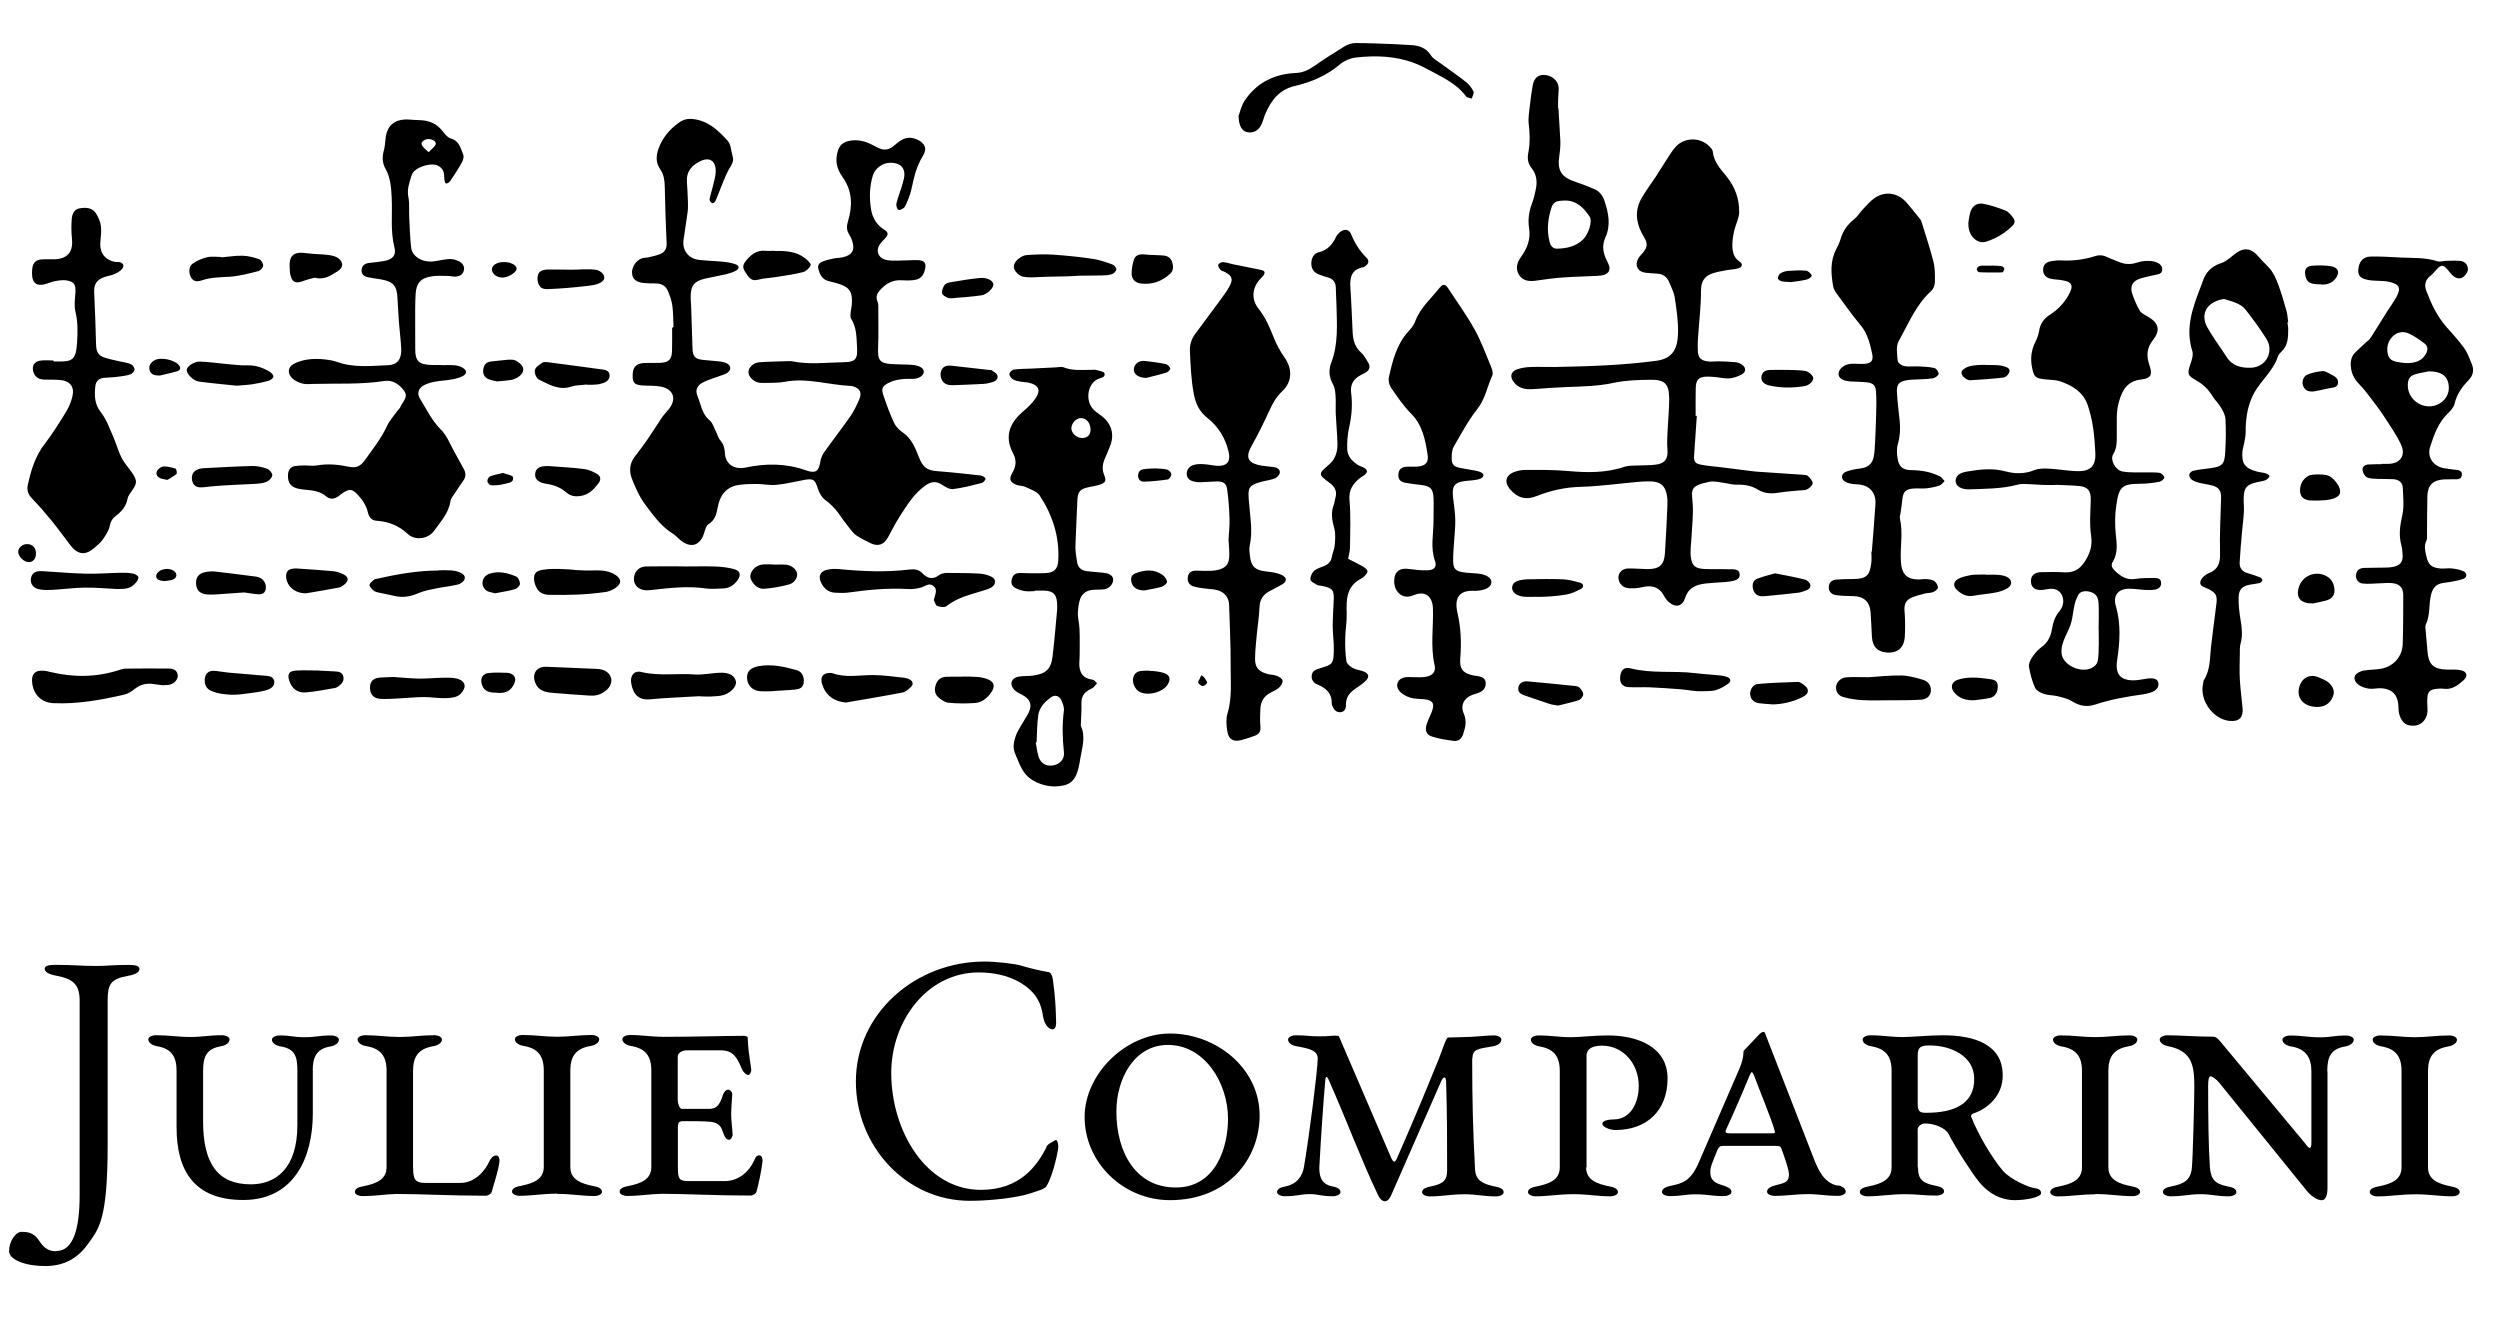
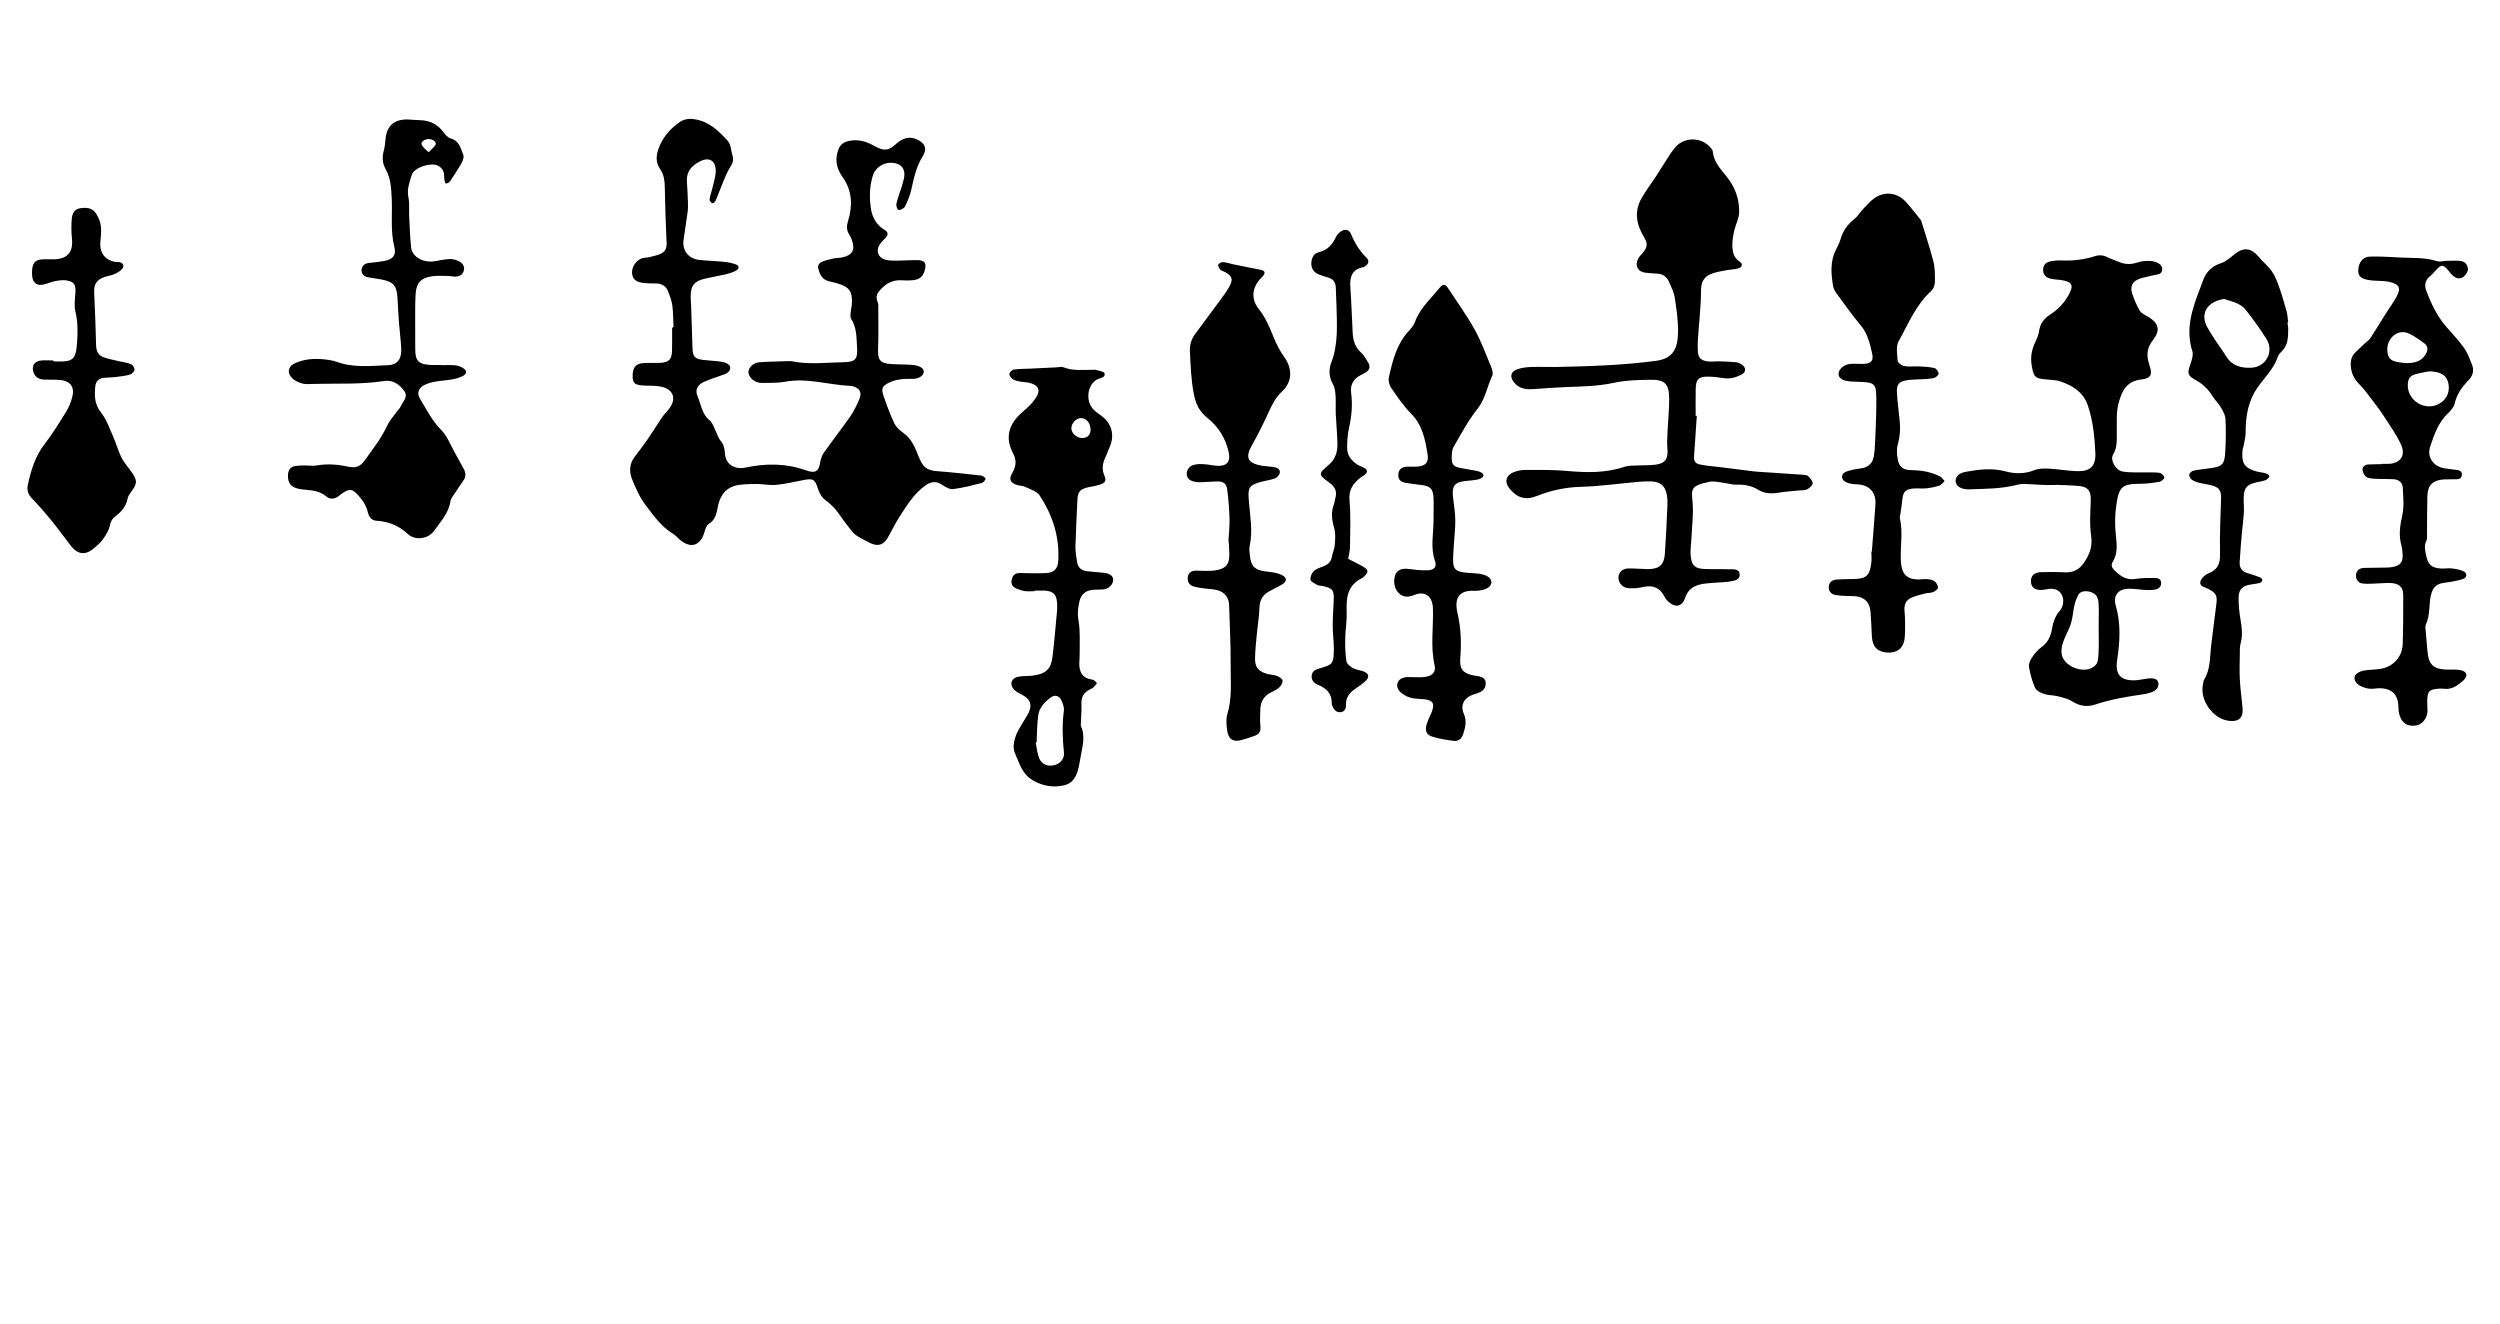
<svg xmlns="http://www.w3.org/2000/svg" width="340" height="180" viewBox="0 0 340 180">
-   <path d="M7.607 170.17c-.816 0-1.536-.29-2.256-1.393-.57-.864-1.15-1.248-2.4-1.248-.86 0-1.72 1.34-1.72 2.64 0 1 1.83 2.01 4.95 2.01 2.83 0 4.61-1.3 5.91-3.17 1.35-1.92 2.55-3.17 2.55-13.25v-19.63c0-2.21.34-2.98 2.74-3.41 1.11-.19 1.59-.53 1.59-.96 0-.39-.57-.53-1.39-.53-2.59 0-2.73.14-4.51.14-2.2 0-3.02-.15-5.61-.15-.81 0-1.39.14-1.39.52 0 .43.53.77 1.59.96 2.31.43 3.17 1.2 3.17 3.41v26.45c0 4.65-.91 7.58-3.17 7.58m34.87-24.56c0-1.63.39-2.93 2.4-3.26.58-.1 1.16-.44 1.16-.92 0-.39-.62-.58-.96-.58-1.87 0-2.06.24-3.74.24-1.72 0-1.58-.24-3.45-.24-.33 0-.96.19-.96.58 0 .48.58.81 1.16.91 2.02.33 2.3 1.39 2.3 3.36v7.34c0 5.9-2.93 8.06-6.34 8.06-4.42 0-6.48-2.74-6.48-8.55v-6.87c0-1.92.43-3.03 2.45-3.36.57-.1 1.15-.44 1.15-.92 0-.39-.63-.58-.96-.58-1.87 0-2.69.24-4.37.24-1.73 0-2.88-.24-4.76-.24-.33 0-.96.19-.96.57 0 .48.58.82 1.15.92 2.02.33 2.69 1.44 2.69 3.36v7.68c0 5.9 2.4 9.88 9.07 9.88 6.96 0 9.46-5.85 9.46-11.76v-5.9m13.63 13.25v-13.15c0-1.97.77-3.03 2.78-3.36.58-.1 1.15-.43 1.15-.91 0-.39-.62-.58-.96-.58-1.87 0-3.07.24-4.75.24-1.73 0-2.93-.24-4.8-.24-.34 0-.96.19-.96.57 0 .48.58.82 1.15.91 2.02.33 2.79 1.39 2.79 3.36v13.1c0 1.73-1.48 2.26-3.16 2.6-.53.09-1.15.28-1.15.77 0 .38.62.57.96.57 1.87 0 2.98-.24 4.7-.29 3.31 0 7.39.24 12.14.24.34 0 .77-.29.82-.58.29-1.06.91-2.84 1.05-4.13 0-.29-.05-.77-.48-.77s-.77.53-.86.72c-.62 1.39-2.01 3.02-3.98 3.02h-4.7c-1.44 0-1.73-.43-1.73-2.11m19.59 3.6c2.02 0 3.26.29 5.14.29.34 0 .96-.19.96-.58 0-.48-.62-.68-1.15-.77-1.68-.34-3.16-.86-3.16-2.59v-13.11c0-1.97.77-3.03 2.78-3.36.57-.1 1.15-.43 1.15-.91 0-.39-.63-.58-.96-.58-1.87 0-3.07.24-4.75.24-1.73 0-2.93-.24-4.8-.24-.34 0-.96.19-.96.57 0 .48.57.81 1.15.91 2.01.33 2.78 1.39 2.78 3.36v13.1c0 1.73-1.49 2.25-3.17 2.59-.52.09-1.15.28-1.15.77 0 .38.63.57.96.57 1.87 0 3.17-.29 5.18-.29M90.06 141c-1.68 0-2.59-.24-4.46-.24-.33 0-.96.19-.96.575 0 .48.58.818 1.15.91 2.02.34 2.79 1.39 2.79 3.36v13.107c0 1.73-1.48 2.26-3.16 2.592-.53.095-1.15.29-1.15.77 0 .382.624.573.96.573 1.87 0 2.98-.24 4.704-.29 3.31 0 7.39.24 12.14.24.34 0 .77-.29.82-.57.29-1.06.67-2.83.815-4.13 0-.29-.05-.77-.48-.77s-.58.52-.67.72c-.63 1.39-2.02 2.78-3.99 2.78h-4.8c-1.44 0-1.58-.24-1.58-1.97v-5.32c0-.91.29-.86 1.2-.86 1.01 0 2.4 0 3.36.094.53.09 1.25.29 1.53 1.29.1.19.29 1.15.87 1.15.29 0 .53-.52.48-.81-.05-.91-.19-1.77-.19-2.64 0-.72.09-1.87.14-2.64.05-.29-.19-.72-.58-.72-.34 0-.63.48-.72.82-.39 1.16-.77 1.78-1.78 1.78h-3.8c-.29 0-.53-.82-.53-1.15v-5.95c0-.62.81-.86 1.2-.86H98c1.68 0 2.21.91 2.88 2.5.24.57.67.86.91.86.19 0 .38-.43.38-.63 0-.62-.387-1.97-.48-4.42 0-.24-.387-.28-.58-.28-2.21 0-6.864.14-11.09.14m52.31 15c-1.25 2.45-3.552 5.81-8.93 5.81-7.486 0-12.19-8.06-12.19-15.89 0-7.05 4.848-13.68 11.904-13.68 4.416 0 6.576 1.97 7.056 2.45.575.53 1.44 1.59 1.68 3.51.19 1.11.72 1.73 1.247 1.78.48.05.58-.68.53-1.11-.05-2.5-.19-3.74-.383-5.23-.05-.67-.24-1.39-.625-1.44-.96-.15-2.79-.58-3.65-.86-.87-.29-3.55-.58-5.09-.58-9.32 0-17.48 7.01-17.48 16.32 0 8.73 6.76 16.22 15.5 16.22 2.88 0 6.38-.43 8.06-.96 1.2-.39 2.11-.63 2.35-1.01.72-1.11 1.39-3.8 1.58-5 0-.1.04-.24.04-.39 0-.43-.14-.91-.34-.91-.05 0-.05 0-.1.04-.24.19-.91.38-1.2.91m16.56-13.88c4.99 0 8.16 5.18 8.16 10.03 0 3.79-1.59 9.36-7.11 9.36-5.38 0-8.07-4.71-8.07-10.32 0-4.56 2.49-9.07 7-9.07m-11.32 9.79c0 6.19 5.23 11.32 11.61 11.32 7.87 0 12.19-5.62 12.19-11.52 0-6.43-5.9-11.14-12.19-11.14-6.09 0-11.61 5.57-11.61 11.33zm52.75-7.97c0-1.25.76-1.3 2.78-1.63.57-.1 1.15-.43 1.15-.91 0-.39-.63-.58-.96-.58-1.11 0-2.79.24-4.47.24l-1.83.05c-.24 0-.77 1.68-1.2 2.78-2.21 5.47-3.84 9.31-5.76 13.68-.29.62-.48.53-.77-.1l-7.1-16.51c-.05-.1-.24-.1-.58-.1-.68 0-.63.09-2.07.09-1.73 0-1.44-.14-3.31-.14-.34 0-.96.19-.96.58 0 .48.57.82 1.15.91 2.01.34 2.88.67 2.88 1.68 0 1.44-1.11 10.27-1.88 14.79-.19 1.05-.82 2.25-2.5 2.59-.53.1-1.15.29-1.15.77 0 .38.62.57.96.57 1.87 0 2.11-.29 3.5-.29 1.25 0 1.34.29 3.21.29.34 0 .96-.19.96-.58 0-.48-.62-.67-1.15-.77-1.68-.33-1.73-1.73-1.73-2.59.24-4.51.58-9.26.82-11.95.05-.48.24-.43.43 0 2.69 6.1 4.37 10.76 6.72 15.7.24.53.58.87.96.87.29 0 .58-.24.82-.77l6.82-15.55c.29-.62.62-.77.67 0 .14 4.51.14 7.68.14 12.15 0 1.35-.57 1.83-2.25 2.16-.53.1-1.15.29-1.15.77 0 .39.62.58.96.58 1.87 0 2.93-.29 4.8-.29 1.73 0 2.49.29 4.37.29.33 0 .96-.19.96-.57 0-.48-.63-.67-1.15-.77-1.68-.34-2.64-.82-2.74-2.3-.29-5.47-.39-9.31-.39-15.12m15.55 14.83V143.6c0-1.006.86-1.39 2.11-1.39 2.88 0 4.99 2.45 4.99 5.473 0 2.305-1.11 4.56-3.41 4.56-.48 0-1.54.098-1.54.577 0 .48 1.1.864 1.77.864 4.32 0 7.1-2.687 7.1-7.007 0-4.227-3.94-5.858-8.12-5.858-1.97 0-3.7.24-5.04.24-1.68 0-2.59-.24-4.47-.24-.34 0-.96.19-.96.58 0 .48.58.81 1.15.91 2.01.33 2.78 1.39 2.78 3.36v13.1c0 1.73-1.49 2.25-3.17 2.59-.53.09-1.15.28-1.15.77 0 .38.62.57.96.57 1.87 0 3.16-.29 5.18-.29s3.26.29 5.13.29c.33 0 .96-.19.96-.58 0-.48-.63-.67-1.16-.77-1.68-.34-3.17-.86-3.17-2.59m34.23 2.5c-1.92-.39-2.69-2.21-3.32-3.84l-6.48-16.66c-.09-.29-.14-.43-.33-.43-.14 0-.38.14-.77.57-.29.33-1.44 1.53-1.87 1.97-.14.14.1.81-.58 2.4l-5.57 12.86c-1.15 2.68-2.4 2.83-3.89 3.16-.53.14-1.1.33-1.1.81 0 .38.62.57.96.57 1.87 0 1.96-.24 3.64-.24 1.68 0 2.02.24 3.89.24.34 0 .96-.19.96-.58 0-.48-.58-.67-1.1-.86-.96-.29-1.78-.58-1.78-1.83 0-.77.29-1.25.96-2.98.19-.44.38-.58.77-.58h7c.68 0 .82.05.92.33.48 1.25 1.05 2.93 1.05 3.55 0 1.06-.53 1.15-1.87 1.49-.53.14-1.11.38-1.11.86 0 .38.62.57.96.57 1.87 0 2.88-.24 4.56-.24 1.68 0 2.35.24 4.22.24.33 0 .96-.19.96-.58-.01-.48-.58-.77-1.11-.87m-12-14.83c.29-.72.39-.72.68 0 .53 1.49 2.4 6 2.73 7.29.14.48.09.48-.39.48h-5.57c-.58 0-.81-.05-.62-.48 1.06-2.31 2.35-5.28 3.17-7.3zm22.9-2.83c0-1.11.38-1.35 1.63-1.35 2.93 0 6.05 1.48 6.05 4.51.05 3.5-2.83 4.65-6.48 4.65-.77 0-1.2-.04-1.2-1.2v-6.62m0 15.22v-5.18c0-.43.63-.77.96-.77 1.44 0 2.83.68 3.22 1.4 1.06 2.07 3.27 5.48 4.23 6.63 1.25 1.49 2.89 2.4 4.81 2.4 1.49 0 3.56-.38 3.56-.96 0-.52-.52-.62-.86-.67-.77-.09-3.26-1.15-4.32-2.35-1.48-1.73-3.36-4.9-4.32-7.35-.09-.19.05-.38.34-.48 1.78-.57 3.98-2.35 3.94-5.18 0-4.23-3.93-5.43-8.11-5.43-1.97 0-4.18.24-5.52.24-1.68 0-2.59-.24-4.46-.24-.33 0-.96.19-.96.58 0 .48.58.82 1.15.91 2.02.34 2.79 1.4 2.79 3.36v13.11c0 1.73-1.49 2.26-3.17 2.6-.53.1-1.15.29-1.15.77 0 .38.62.57.96.57 1.87 0 3.17-.29 5.18-.29 1.73 0 2.49.19 4.36.19.34 0 .96-.19.96-.57 0-.48-.62-.67-1.15-.77-1.68-.33-2.4-.76-2.4-2.49zm24.15 3.65c2.02 0 3.27.29 5.14.29.34 0 .96-.19.96-.57 0-.48-.62-.67-1.15-.77-1.68-.33-3.17-.86-3.17-2.59v-13.1c0-1.97.77-3.02 2.79-3.36.58-.09 1.15-.43 1.15-.91 0-.38-.62-.57-.96-.57-1.87 0-3.07.24-4.75.24-1.73 0-2.93-.24-4.8-.24-.33 0-.96.19-.96.58 0 .48.58.82 1.15.92 2.02.34 2.79 1.39 2.79 3.36v13.1c0 1.73-1.48 2.26-3.17 2.6-.52.1-1.15.29-1.15.77 0 .38.63.57.96.57 1.87 0 3.17-.28 5.19-.28m31.53-16.71c0-1.92.43-3.07 2.45-3.4.58-.1 1.15-.44 1.15-.92 0-.38-.62-.57-.96-.57-1.87 0-1.97.24-3.65.24-1.73 0-2.25-.24-4.13-.24-.33 0-.96.19-.96.57 0 .48.58.81 1.15.91 2.02.33 2.79 1.48 2.79 3.4v9.79c0 .48-.14.62-.24.62-.19 0-.48-.44-.62-.63l-11.47-13.78c-.28-.34-.62-.72-1-.72-2.5 0-4.42-.19-6.34-.19-.33 0-.96.19-.96.57 0 .48.58.82 1.16.92 3.22.63 3.55 2.59 3.55 5.47 0 1.49-.19 9.56-.33 11-.15 1.78-1.11 2.26-2.79 2.59-.53.1-1.15.29-1.15.77 0 .38.63.58.96.58 1.88 0 2.55-.29 4.18-.29 1.53 0 2.02.29 3.89.29.34 0 .96-.19.96-.57 0-.48-.62-.68-1.15-.77-1.68-.34-2.3-.87-2.45-2.59-.19-2.69-.24-6.77-.24-11.09 0-.91.1-1.3.34-1.3.19 0 .77.38 1.2.91l11.86 14.64c.62.77 1.44 1.3 2.06 1.3.53 0 .77-.72.77-1.68v-15.84m11.9 16.71c2.01 0 3.26.28 5.13.28.34 0 .96-.19.96-.57 0-.48-.62-.67-1.15-.77-1.68-.34-3.17-.86-3.17-2.59v-13.1c0-1.97.77-3.02 2.79-3.36.57-.1 1.15-.43 1.15-.91 0-.39-.63-.58-.96-.58-1.87 0-3.07.24-4.75.24-1.73 0-2.93-.24-4.8-.24-.34 0-.96.19-.96.57 0 .48.57.81 1.15.91 2.01.34 2.78 1.39 2.78 3.36v13.11c0 1.73-1.49 2.26-3.17 2.59-.52.1-1.15.29-1.15.77 0 .38.63.58.96.58 1.88 0 3.17-.28 5.19-.28" />
  <path fill-rule="evenodd" clip-rule="evenodd" d="M91.598 44.445c-.048-.972-.033-1.953-.166-2.913-.092-.67-.34-1.333-.6-1.964-.296-.714-.89-1.03-1.67-1.02-.51.006-1.02-.005-1.53-.052-1.11-.103-1.6-.504-1.673-1.318-.08-.826.56-1.804 1.36-2.05.3-.094.64-.076.96-.15.49-.115.99-.23 1.46-.41.68-.26.96-.757.92-1.525-.12-2.54-.2-5.085-.25-7.63-.02-.858-.11-1.654-.61-2.375-.61-.876-.6-1.805-.25-2.787.55-1.55 1.56-2.72 2.88-3.64.59-.41 1.24-.51 1.98-.4 1.99.27 3.33 1.59 4.57 2.95.44.49.44 1.38.66 2.09.24.78-.25 1.3-.58 1.91-.48.9-.81 1.87-1.2 2.81-.2.47-.36.96-.58 1.41-.07.14-.37.3-.42.26-.17-.11-.39-.35-.36-.5.08-.54.28-1.07.4-1.6.17-.76.44-1.53.44-2.3 0-1.41-.89-1.93-2.13-1.3-1.1.55-1.88 1.37-1.79 2.73.06.93.11 1.85.14 2.78.01.46.02.93-.04 1.38-.17 1.28-.39 2.55-.56 3.83-.19 1.39.67 2.51 2.09 2.68 1.1.13 2.21.15 3.32.26.59.06 1.19.16 1.74.37.45.17.44.59 0 .83-.41.22-.85.37-1.3.48-.95.22-1.91.39-2.86.6-1.52.33-2.02.95-2.02 2.51 0 .37.04.74.06 1.11l.19 5.84c.03 1.15.33 1.49 1.46 1.61.69.08 1.39.11 2.08.19.36.04.74.1 1.07.25.65.29.71.89.14 1.3-.29.21-.67.3-1.01.43-.74.28-1.5.49-2.21.83-.88.43-1.21 1.06-.84 1.94.47 1.12.58 2.42 1.65 3.29.43.35.6 1.03.87 1.56.19.37.29.81.55 1.12.46.52.62 1.09.65 1.77.07 1.51 1.31 2.28 2.8 1.96 2.76-.59 5.51-.59 8.2.37 1.3.46 1.76.19 1.97-1.15.07-.43.24-.89.49-1.25 1.18-1.66 2.43-3.27 3.6-4.94.49-.72.89-1.53 1.22-2.33.39-.95.07-1.48-.93-1.77-.05-.01-.09-.03-.14-.03-3.04-.11-6.02-1.16-9.11-.56-.86.17-1.76.11-2.64.15-.28.01-.56.01-.84-.04-.77-.13-1.46-.86-1.42-1.48.03-.58.68-1.23 1.45-1.29 1.38-.1 2.77-.11 4.16-.16.09 0 .19 0 .28.02 2.34.49 4.7.17 7.05.13 1.61-.02 1.93-.41 1.83-2.01-.08-1.34-.03-2.69-.81-3.9-.15-.23-.07-.63-.05-.94.02-.32.12-.64.15-.96.13-1.8-.3-2.43-2.03-2.93-.4-.12-.82-.19-1.21-.31-.82-.24-1.13-.92-1.32-1.66-.13-.49.17-.82.58-.98.47-.18.97-.3 1.47-.41.41-.08.84-.08 1.24-.16 1.36-.29 1.76-1.04 1.28-2.35-.1-.26-.21-.52-.36-.75-.39-.6-.37-1.17-.16-1.85.64-2.08.57-4.11-.74-5.96-.77-1.08-1.07-2.2-.66-3.53.25-.82.69-1.21 1.51-1.39 1.22-.26 2.29.04 3.34.61.36.2.74.4 1.13.51.75.19 1.33-.14 1.88-.65.83-.77 1.77-1.2 2.92-.67 1.07.49 1.42 1.24.8 2.23-.89 1.42-1.23 2.97-1.57 4.56-.18.81-.51 1.59-.87 2.33-.12.24-.68.53-.88.46-.19-.07-.35-.61-.29-.85.19-.8.49-1.58.75-2.38.08-.26.14-.53.22-.8.42-1.52-.28-2.42-1.86-2.38-.99.02-2 .74-2.31 1.73-.48 1.53-.49 3.15-.23 4.68.18 1.05.77 2.1 1.8 2.7.55.33.55.68.15 1.11-.25.27-.53.53-.74.83-.63.89-.27 1.89.79 2.15.49.12 1.01.11 1.52.11.93-.01 1.85-.08 2.78-.07.96 0 1.24.4 1.01 1.31-.22.9-.68 1.33-1.65 1.42-.5.05-1.02.04-1.53.01-1.22-.08-2.14.46-2.92 1.33-.4.45-.62.92-.36 1.52.07.17.12.36.12.54 0 1.99.05 3.97-.03 5.95-.05 1.48.24 1.93 1.72 2.05.79.06 1.58.05 2.37.08.23.01.46.02.69.05.98.12 1.5.49 1.43.99-.07.49-.71.92-1.57.9-1.08-.02-2.13.02-3.12.5-.93.45-1.13.79-.79 1.76.43 1.27.89 2.53 1.46 3.74.24.52.73.99 1.21 1.32 1.19.81 1.65 2.09 2.14 3.3.55 1.36 1.03 1.82 2.5 1.93 1.98.15 3.96.37 5.94.59.22.03.61.26.63.43.02.17-.3.54-.51.59-1.3.32-2.6.67-3.92.83-.48.05-1.06-.32-1.51-.61-.84-.54-1.53-.4-2.29.16-1.55 1.12-2.5 2.72-3.5 4.27-.58.9-1.03 1.87-1.56 2.79-.55.97-1.34 1.22-2.33.75-.66-.32-1.32-.66-1.94-1.06-.34-.22-.6-.57-.86-.89-.54-.69-1.08-1.39-1.57-2.12-.51-.74-1.14-1.31-1.85-1.85-.44-.33-.76-.92-.94-1.47-.42-1.3-.62-1.46-1.98-1.2-1.22.23-2.44.53-3.68.65-.86.09-1.75-.11-2.63-.12-.82 0-1.66.01-2.47.13-1.76.26-2.61 1.46-2.89 3.1-.16.9-.37 1.69-1.22 2.22-.3.18-.46.67-.56 1.04-.54 1.98-1.97 2.38-3.49.97-.27-.26-.54-.53-.85-.72-1.59-.98-2.63-2.49-3.71-3.91-.8-1.06-1.35-2.33-1.84-3.57-.38-.97-.31-2.02.36-2.92.58-.78 1.19-1.55 1.74-2.35.68-.99 1.31-2.01 1.98-3.01.26-.38.58-.72.88-1.07 1.2-1.41.75-2.83-1.06-3.16-.77-.15-1.57-.09-2.36-.14-1.14-.07-1.42-.33-1.43-1.26-.01-1.18.41-1.72 1.46-1.79.74-.05 1.49 0 2.23-.03 1.24-.05 1.65-.46 1.67-1.71.02-1.02.01-2.04.01-3.06h.03M230.77 56.5l-.37 5.4c-.06.83.09 1.133.897 1.29.95.186 1.928.25 2.89.37 1.28.16 2.565.33 3.847.49.37.045.74.09 1.1.11 2.04.14 4.07.267 6.1.41.23.02.52.036.66.176.28.285.64.66.63.985-.01.29-.43.65-.76.82-.3.16-.72.11-1.09.15-.96.1-1.94.16-2.89.32-.956.15-1.85.09-2.685-.42-.9-.56-1.88-.72-2.93-.68-.59.02-1.18-.19-1.77-.26-.64-.08-1.31-.26-1.91-.14-2.78.57-2.42 1.09-2.28 3.05.1 1.42-.09 2.86-.15 4.28-.04 1.01-.24 2.04-.09 3.02.17 1.14.67 1.46 1.83 1.51 1.11.06 2.23 0 3.34.04.58.01 1.4-.1 1.46.69.05.74-.74.88-1.32.97-.73.12-1.48.11-2.21.18-.69.07-1.4.08-2.06.28-.87.26-1.52.8-1.82 1.75-.37 1.18-1.28 1.41-2.22.6-.27-.23-.5-.55-.67-.87-.59-1.1-1.5-1.44-2.68-1.22-.41.08-.82.18-1.24.2-.41.02-.85.03-1.24-.07-.66-.18-1.08-.85-1.03-1.48.06-.65.57-1.13 1.36-1.14.88-.01 1.76.08 2.64.09 1.56 0 2.22-.58 2.32-2.14.15-2.17.24-4.35.34-6.52.02-.46.01-.93-.07-1.39-.24-1.3-.85-1.83-2.18-1.88-.6-.02-1.21.02-1.8.07-2.58.23-5.16.6-7.75.67-2.09.06-4.03.48-5.94 1.24-1.54.62-2.67.27-3.72-.98-.73-.88-.54-1.8.52-2.24.5-.2 1.08-.32 1.62-.32 1.9 0 3.8-.03 5.69.14 2.65.24 5.26.3 7.83-.58.51-.17 1.09-.13 1.65-.16.83-.05 1.67-.01 2.5-.11 1.35-.16 1.77-.82 1.65-2.15-.08-.91 0-1.84.04-2.77.06-1.38.22-2.77.2-4.15-.03-1.93-.61-2.51-2.53-2.48-1.66.02-3.36.06-4.98.41-2.16.47-4.32.5-6.49.58-1.39.05-2.77.16-4.16.26-1.09.08-2.15.09-2.93-.88-.64-.79-.48-1.5.49-1.82.56-.18 1.18-.27 1.77-.29 1.11-.04 2.23.02 3.34 0 4.59-.09 9.16-.23 13.72-.84 2.35-.31 2.91-1.75 2.97-3.75.05-1.61-.2-3.23-.44-4.83-.12-.76-.5-1.49-.81-2.21-.28-.64-.81-1-1.52-1.06-.56-.04-1.11-.06-1.66-.13-1.05-.13-1.49-.97-.99-1.91.17-.32.46-.57.69-.86.58-.72.62-1.23.13-2.03-1.05-1.72-1.41-3.51-.35-5.35.6-1.03 1.32-1.99 1.98-2.99.48-.74.93-1.49 1.41-2.22.4-.62.78-1.26 1.28-1.8 1.17-1.26 3.26-1.28 4.48-.09.23.22.51.51.53.78.13 1.4 1.06 2.37 1.86 3.36 1.17 1.44 1.75 3.07 1.73 4.87-.01.84-.48 1.67-.67 2.51-.15.67-.27 1.37-.26 2.04.02.83.17 1.64.99 2.18.47.31.37.75-.16.91-.52.16-1.09.16-1.64.26-.63.12-1.27.22-1.88.43-1.07.36-1.56 1.04-1.57 2.29 0 2.21-.28 4.42-.42 6.64-.03.51-.04 1.02-.02 1.53.04 1.02.38 1.39 1.42 1.52.45.05.92-.03 1.38-.02.78.02 1.57.04 2.35.12.31.03.64.16.88.35.57.42.55.99-.08 1.33-.75.39-1.54.62-2.41.49-.74-.11-1.48-.21-2.22-.21-1.2.01-1.57.39-1.6 1.59-.03 1.25-.01 2.51-.01 3.76l.1.01m49.1 9.36c-.17.01-.34.02-.51.02-1.12.03-2.25-.05-3.37-.12-.5-.03-1.036-.05-1.51.07-2.18.58-4.41.56-6.63.64-.4.01-.85-.06-1.21-.24-.826-.41-.82-1.422-.016-1.88.27-.16.6-.24.92-.292 1.74-.3 3.46-.51 5.232-.04 1.29.35 2.63.38 3.96-.16.61-.25 1.36-.23 2.04-.2 1.25.07 2.49.3 3.74.34 1.84.06 2.6-.7 2.51-2.5-.1-2.18-.31-4.34-1.02-6.44-.63-1.83-2.04-2.67-3.68-3.25-.64-.23-1.37-.22-2.06-.29-1.43-.14-1.6-.31-1.87-1.75-.21-1.14-.07-2.2.43-3.25.235-.49.47-1.02.55-1.56.14-1 .645-1.71 1.48-2.24 1.03-.65 1.87-1.51 2.48-2.58.815-1.41.58-1.9-.99-2.14-.41-.06-.83-.06-1.24-.14-.8-.14-1.2-.59-1.18-1.29.02-.64.37-1.01 1.16-1.14.41-.07.833-.11 1.25-.09 1.59.08 3.15-.1 4.663-.59.62-.2 1.17-.11 1.74.174.45.23.95.37 1.41.58.8.36 1.6.42 2.44.16.4-.13.81-.23 1.226-.25.46-.02.94-.02 1.36.12.49.15.98.47.95 1.06-.02.607-.58.63-1.03.73-.67.167-1.37.28-2.02.5-1.01.34-1.37 1.07-1.02 2.08.28.79.6 1.576 1.02 2.28.22.36.7.57 1.09.79 1.476.855 1.766 1.855.7 3.186-.86 1.09-.91 2.16-.49 3.39.44 1.27.26 1.82-1.04 1.97-1.93.22-2.6 1.34-3.09 3.01-.42 1.39-.27 2.75-.3 4.13-.02 1.06.11 2.1-.51 3.09-.42.69.33 2.12 1.26 2.29 1.02.19 2.1.1 3.16.13.64.02 1.29-.04 1.92.06.24.04.65.43.64.63-.01.2-.42.54-.67.58-.81.15-1.64.26-2.47.27-2.62.014-3.02.33-3.4 2.95-.19 1.33-.21 2.65-.06 4.01.13 1.2.3 2.502-.42 3.66-.253.41-.15.773.197 1.12.81.81 1.67 1.423 2.94 1.2.82-.146 1.67-.11 2.5-.128.43 0 .89.06.94.61.06.55-.31.88-.8.97-.45.08-.93.08-1.39.05-.74-.04-1.48-.18-2.22-.164-1.44.03-2.153.93-1.75 2.32.72 2.47.55 4.95.177 7.43-.28 1.85.42 2.73 2.31 2.71.6-.01 1.19-.17 1.79-.24.96-.12 1.41.07 1.51.58.1.61-.29 1.1-1.11 1.34-.31.09-.63.18-.95.22-2.21.31-4.4.68-6.52 1.39-1.136.38-2.155.2-3.176-.45-.57-.36-1.28-.51-1.94-.68-.63-.15-1.31-.12-1.92-.33-.447-.15-.997-.46-1.168-.85-.39-.88-.64-1.84-.81-2.8-.06-.39.15-.91.39-1.26.36-.53.78-1.06 1.3-1.43.86-.62 1.26-1.44 1.43-2.44.15-.92.43-1.78 1.07-2.52.59-.7.6-1.73.16-2.34-.47-.65-1.15-.72-1.88-.58-.23.04-.46.08-.69.1-.93.05-1.44-.31-1.51-1.05-.07-.83.4-1.34 1.35-1.37 1.06-.03 2.14-.04 3.2.02 1.18.06 2.02-.35 2.69-1.35.75-1.13 1.15-2.2.94-3.63-.24-1.59-.09-3.24-.05-4.86.03-1.18-.34-1.76-1.51-1.89-1.01-.11-2.54-.13-3.05-.16m5.64 19.63h-.01c0-1.2.06-2.41-.01-3.61-.04-.5-.19-.96-.61-1.24-.57-.372-1.73-.542-2.13.16-.71 1.26-.62 2.338-.95 3.668-.36 1.45-1.43 2.63-1.35 4.22.11 1.92 3.37 3.13 4.67 1.64.13-.15.22-.34.26-.53.21-.97.13-3.97.13-4.3m38.48-22.5h.83c1.68.01 2.52-1.13 1.79-2.66-.63-1.33-1.49-2.55-2.29-3.79-.42-.66-.9-1.29-1.37-1.91-.65-.84-1.26-1.72-2-2.47-.74-.74-1.116-1.56-1.16-2.58-.03-.68.13-1.28.64-1.77.47-.44.94-.89 1.41-1.33.2-.19.46-.34.61-.57.77-1.19 1.51-2.41 2.27-3.61.42-.67.89-1.3 1.27-1.99.673-1.23.435-1.74-.94-2.07-.4-.1-.825-.1-1.24-.13-.51-.04-1.027-.02-1.53-.11-1.11-.18-1.49-.54-1.47-1.32.04-1.09.61-1.86 1.62-1.88 1.38-.04 2.77.06 4.15.13 1.66.08 3.34-.03 4.96.5.37.12.82-.04 1.23-.05.64-.01 1.29-.05 1.93.01.63.07 1.02.56 1.03 1.14 0 .33-.29.75-.57.99-.5.43-1.06.25-1.51-.15-.31-.27-.53-.64-.82-.94-.49-.51-.77-.5-1.27.02-.32.33-.6.71-.96.99-.7.55-.82 1.27-.54 2 .67 1.77 1.47 3.48 2.74 4.926.82.936 1.68 1.85 2.4 2.86.48.666.76 1.476 1.07 2.24.33.81.13 1.56-.48 2.17-.89.91-1.58 1.9-1.88 3.18-.11.49-.55.96-.94 1.34-1.29 1.247-1.85 2.88-2.38 4.5-.47 1.417.44 2.69 1.91 2.93.36.06.73.1 1.1.16.52.09 1.34-.01 1.3.71-.04.84-.89.59-1.45.63-.32.03-.65 0-.97.017-1.51.09-2.23.77-2.27 2.258-.05 1.71-.03 3.41-.05 5.12 0 .32.05.69-.08.96-.35.69-.18 1.35-.03 2.03.27 1.24.7 1.65 1.96 1.75.5.04 1.02-.07 1.52-.01.54.06 1.11.16 1.59.39.54.26.51.83-.05 1.04-.6.22-1.26.31-1.89.43-.41.08-.84.08-1.23.21-.644.21-.99.64-1.2 1.36-.4 1.38-.1 2.87-.75 4.19-.11.23-.04.55-.02.83.07.97.16 1.93.25 2.9.16 1.73.82 2.35 2.59 2.41.64.02 1.31-.05 1.93.08.87.18 1.02.8.36 1.39-.77.68-1.58 1.31-2.72 1.13-.27-.04-.56-.02-.83.01-1.04.1-1.31.358-1.36 1.378-.03.51.02 1.02.03 1.53.01 1.07-.7 1.98-1.63 2.09-1.14.14-1.84-.31-2.19-1.46-.11-.34-.13-.72-.14-1.09-.03-1.61-.86-2.49-2.48-2.524-.51-.01-1.03.13-1.52.06-.48-.07-1-.23-1.39-.51-.41-.29-.78-.82-.47-1.32.207-.32.716-.55 1.126-.63.81-.15 1.67-.1 2.48-.27 1.63-.33 2.785-1.67 2.84-3.33.07-2.22.07-4.44.07-6.67-.006-.9-.38-1.42-1.26-1.59-.61-.12-1.275-.02-1.92-.01-.78.02-1.57.12-2.34.03-.64-.07-.97-.63-.9-1.2.08-.6.473-.89 1.05-.92.84-.03 1.67-.02 2.51-.04.46-.01.93 0 1.38-.08 1.13-.21 1.49-.71 1.386-1.844-.03-.37-.05-.745-.155-1.1-.39-1.38-.19-2.705.12-4.1.27-1.19.12-2.48.07-3.72-.03-.745-.56-1.15-1.3-1.185-.7-.04-1.39-.01-2.08-.04-.51-.03-1.06-.01-1.49-.21-.3-.14-.55-.61-.6-.96-.08-.48.33-.76.78-.792.6-.04 1.81-.04 1.81-.04m6.47-12.63c-.42.09-1.16.19-1.87.396-.76.22-1.02.64-1.04 1.45-.05 2.04 2.11 3.5 4 2.7 1.15-.49 1.76-1.58 1.54-2.81-.2-1.13-.99-1.72-2.64-1.73m-3.05-1.12c1.09-.01 2-.236 2.57-1.18.32-.53.38-1.09-.15-1.49-.66-.5-1.35-.99-2.09-1.34-.82-.39-1.68-.21-2.3.44-.64.67-.8 1.57-.57 2.45.23.88 1.06.92 1.78 1.05.27.05.55.05.76.06m-267.3.29c.6 0 1.21-.04 1.805.01.36.03.74.14 1.05.31.69.37.69.88-.01 1.2-.45.21-.96.35-1.46.43-.73.13-1.48.15-2.21.29-.54.1-1.1.25-1.57.51-.72.41-.93 1.09-.51 1.78.89 1.46 1.62 3 2.87 4.25.82.81 1.26 2.02 1.85 3.06.41.72.79 1.47 1.2 2.19.33.57.39 1.12-.02 1.68-.38.52-.73 1.07-1.08 1.61-.25.39-.61.78-.67 1.2-.24 1.61-1.328 2.746-2.2 3.98-.8 1.134-2.57 1.405-3.59.46-1.23-1.15-2.61-1.69-4.24-1.8-.71-.04-1.05-.52-1.2-1.16-.23-.99-.79-1.77-1.47-2.48-.65-.67-1.04-.71-1.83-.21-.24.14-.45.33-.67.5-.55.4-1.14.49-1.67.05-.84-.71-1.83-.84-2.86-.92-.32-.03-.65-.07-.968-.14-1.04-.24-1.45-.83-1.39-1.91.04-.65.34-1.07.97-1.17.41-.07.83-.08 1.25-.08.56-.01 1.13.09 1.67 0 1.5-.27 2.97-.13 4.42.18.96.21 1.57-.1 2.13-.88 1.08-1.51 2.23-2.96 3.02-4.66.35-.74.93-1.38 1.41-2.06.13-.19.34-.34.42-.55.27-.69 1.12-1.31.53-2.14-.64-.91-1.57-1.56-2.72-1.38-3.23.5-6.47.31-9.71.4-.46.01-.95.07-1.38-.04-.48-.12-.98-.33-1.34-.65-.88-.78-.7-1.72.39-2.18 1.45-.62 2.98-.62 4.51-.39.36.06.73.13 1.08.26 2.297.84 4.67.54 7.02.45 1.19-.05 1.79-.83 1.73-2.21-.053-1.21-.22-2.4-.31-3.6-.08-1.11-.133-2.22-.2-3.33-.09-1.67-.56-2.21-2.2-2.52-.598-.11-1.2-.17-1.79-.29-.54-.12-.96-.41-.89-1.05.07-.6.48-.85 1.06-.91.7-.07 1.39-.14 2.07-.27 1.12-.22 1.61-.78 1.33-1.86-.57-2.24-.25-4.52-.37-6.77-.07-1.36-.15-2.68-.84-3.9-.43-.76-.47-1.58-.24-2.43.13-.49.19-1 .23-1.505.14-1.89 1.17-2.83 3.08-2.77.51.02 1.02.09 1.53.09 1.334.02 2.423.49 3.24 1.59.27.36.63.79 1.03.9 1.16.32 1.35 1.33 1.7 2.21.12.28-.01.74-.17 1.04-.5.89-1.06 1.74-1.63 2.59-.1.15-.43.32-.55.28-.13-.03-.18-.32-.21-.49-.04-.27-.02-.55-.06-.83-.086-.54-.4-.91-.91-1.14-.92-.4-3.166.26-3.49 1.35-.29.97-.66 1.89-.44 2.97.17.84.07 1.74.11 2.62.07 1.42.11 2.86.27 4.27.14 1.2 1.57 2.03 3.02 1.85.732-.09 1.46-.29 2.194-.32.44-.02.93.11 1.31.32.458.25.8.68.63 1.27-.16.58-.632.78-1.18.8-.32.01-.64-.09-.96-.09-.74-.01-1.49-.06-2.21.05-1.47.21-2.11.91-2.2 2.4-.07 1.2-.06 2.4-.06 3.6-.01 1.3.02 2.6.01 3.9-.01 1.57.45 2.07 2.04 2.15.51.03 1.02.01 1.53.01v.03M58.3 20.7c.42-.453.807-.714.95-1.07.135-.348-.44-.73-.973-.72-.54.01-1.082.41-.932.76.148.35.688.804.958 1.03M254.57 74.99c.18-2.258.35-4.334.49-6.413.11-1.66-.89-2.67-2.56-2.71-.53-.014-1.125-.098-1.565-.36-.64-.38-.53-1.13.172-1.375.605-.214 1.253-.344 1.895-.42 1.007-.117 1.647-.62 1.83-1.61.117-.63.144-1.277.177-1.92.06-1.29.12-2.58.15-3.877.02-1.016.05-2.04-.02-3.05-.06-.843-.38-1.15-1.22-1.252-.74-.09-1.48-.07-2.22-.12-1.12-.076-1.71-.473-1.65-1.1.05-.665.83-1.266 1.74-1.307.55-.027 1.11.04 1.67.012 1.03-.05 1.37-.414 1.15-1.414-.31-1.35-.6-2.696-1.55-3.826-1.16-1.38-2.2-2.865-3.27-4.32-.21-.29-.42-.637-.48-.98-.29-1.71-.44-3.41.41-5.037.23-.45.46-.92.6-1.4.32-1.11.94-1.98 1.85-2.7.46-.36.77-.91 1.19-1.35.5-.53.99-1.12 1.59-1.53 1.41-.96 3.08-.74 4.24.51.68.75 1.3 1.57 1.95 2.36.05.07.12.15.15.24.56 1.84 1.18 3.67 1.66 5.54.22.88.21 1.84.2 2.76-.01.41-.19.95-.48 1.21-2.1 1.88-3.11 4.47-4.44 6.83-.4.71-.22 1.8-.14 2.7.02.27.56.65.91.71.62.12 1.28.01 1.93.04.73.04 1.47.06 2.17.23.25.06.59.56.55.79-.05.25-.48.55-.78.6-.83.13-1.67.12-2.5.17-.28.02-.56.02-.84.06-1.29.19-1.62.54-1.54 1.82.08 1.25.24 2.49.37 3.74.11 1.07.05 2.11-.25 3.16-.18.63-.14 1.38-.02 2.04.18 1.06.74 1.49 1.84 1.5 1.37.01 2.68.23 3.9.85.25.13.43.42.64.64-.23.21-.42.51-.69.6-.56.19-1.16.31-1.75.38-.55.06-1.11-.01-1.67.02-1.21.07-1.55.43-1.65 1.6-.05.6-.16 1.19-.24 1.78-.03.23-.13.48-.08.69.46 1.97 0 3.96.14 5.95.11 1.59.76 2.34 2.39 2.36.37 0 .74-.08 1.11-.05.36.03.77.07 1.05.27.25.19.48.58.49.89 0 .2-.39.49-.65.6-.34.14-.74.1-1.09.19-.63.16-1.26.32-1.85.57-.77.33-1.04.94-.96 1.81.1 1.15.1 2.31.04 3.46-.09 1.59-1.03 2.35-2.58 2.18-1.21-.14-1.82-.82-1.9-2.17-.07-1.11-.09-2.23-.18-3.33-.12-1.42-.96-2.14-2.37-2.16-.78-.01-1.58-.02-2.35-.14-.69-.11-1.01-.58-.96-1.16.06-.62.48-.9 1.02-.95.74-.06 1.48-.06 2.23-.07 1.82-.01 2.32-.42 2.53-2.2.07-.55.01-1.11.01-1.49m-87.44-1.47c.05-1.01.18-2.02.15-3.03-.04-1.34-.14-2.68-.32-4.01-.12-.86-.57-1.11-1.5-1.07-.69.03-1.39.08-2.08.1-.28.01-.56 0-.83-.06-.59-.12-1.08-.41-1.09-1.07-.01-.63.39-1.06.96-1.22.43-.13.91-.13 1.37-.1.6.03 1.19.18 1.79.22 1.34.08 1.88-.57 1.58-1.88-.43-1.89-1.41-3.46-2.9-4.64-1.1-.88-1.58-1.91-1.84-3.26-.37-1.93-.43-3.85-.53-5.79-.04-.88.2-1.66.71-2.35 1.15-1.57 2.32-3.13 3.48-4.7.41-.56.82-1.12 1.16-1.72.57-1.02.41-1.49-.59-2.02-.21-.11-.48-.15-.62-.31-.16-.18-.34-.51-.28-.68.07-.18.43-.36.65-.35.45.03.9.19 1.35.29 1.22.25 2.45.5 3.68.74.69.13.79.37.36.91-.09.11-.19.2-.29.3-1.17 1.24-1.31 2.8-.25 4.13.91 1.14 1.47 2.44 2 3.79.39.97.89 1.94 1.5 2.79 1.1 1.56 1.08 3.32-.33 4.64-.81.76-1.29 1.65-1.74 2.64-.75 1.65-1.56 3.27-2.44 4.84-.96 1.72-.18 2.35 1.46 2.62.55.09 1.11.1 1.66.19.44.07.85.33.75.82-.07.29-.41.63-.7.73-.65.24-1.36.3-2.02.5-1.46.44-1.61.78-1.5 2.29.14 2.12.6 4.24.13 6.38-.09.4-.02.84.02 1.25.15 1.56.72 2.07 2.31 2.23.67.08 1.39.16 2 .45.82.39.77.94-.03 1.37-.53.29-1.06.57-1.6.85-.91.47-1.33 1.19-1.37 2.23-.04 1.15-.23 2.29-.34 3.44-.11 1.15-.24 2.3-.26 3.45-.02 1.22.44 1.77 1.61 2.12.44.13.93.12 1.36.28.31.12.73.38.77.64.05.27-.2.69-.44.92-.29.28-.69.48-1.06.65-.98.47-1.49 1.23-1.52 2.31-.03.78-.07 1.57.01 2.35.07.68-.19 1.07-.78 1.28-.62.21-1.23.43-1.86.59-1.07.27-1.72-.13-1.87-1.25-.11-.77-.2-1.62.02-2.34.69-2.24.41-4.52.44-6.77.02-2.68-.14-5.37-.21-8.05-.03-.97-.6-1.73-1.63-2-.58-.15-1.19-.14-1.79-.23-.5-.07-1.02-.13-1.49-.29-.54-.19-.77-.64-.71-1.22.07-.62.48-.88 1.05-.9.41-.02.83.04 1.25.03.55-.01 1.12.01 1.65-.1 1.29-.28 1.7-.81 1.7-2.14 0-.6-.06-1.2-.09-1.81-.05 0-.09-.01-.13-.01m25.44 18.52c.51.01 1.02.03 1.52-.06.91-.16 1.38-.68 1.18-1.56-.59-2.58-.14-5.17-.23-7.76-.06-1.62-1.06-2.41-2.54-1.8-.71.29-1.38.35-1.97-.13-.65-.54-.83-1.34-.73-2.15.12-.96.79-1.38 1.77-1.28.92.1 1.84.24 2.76.2.91-.04 1.27-.48.99-1.27-.65-1.83-.19-3.67-.2-5.51-.01-.97.04-1.94.01-2.92-.05-1.41-.42-1.78-1.82-1.92-.69-.08-1.38-.17-2.06-.29-.65-.11-.97-.5-.91-1.17.06-.69.5-.97 1.12-1.01.51-.03 1.02.03 1.53-.02 1.1-.11 1.49-.59 1.32-1.66-.32-2.02-.69-3.99-2.26-5.56-1.03-1.04-1.87-2.29-2.71-3.51-.25-.37-.39-.98-.29-1.42.51-2.26 1.05-4.52 2.72-6.3.34-.37.68-.8.85-1.27.67-1.85 2.15-3.1 3.32-4.58.46-.57.78-.54 1.17.06 1.21 1.86 2.53 3.66 3.6 5.6.92 1.65 1.56 3.45 2.29 5.2.13.33.24.79.11 1.08-.7 1.49-.93 3.15-2.02 4.52-1.26 1.59-2.22 3.41-3.24 5.18-.24.41-.25.99-.25 1.49-.02.87.24 1.16 1.08 1.34.68.15 1.37.24 2.05.37.31.06.64.13.91.29.37.22.36.53-.02.75-.2.12-.43.18-.66.22-.41.07-.83.1-1.25.14-1.71.14-2.13.63-1.93 2.3.12 1.01.29 2.03.3 3.04.02 1.06-.12 2.11-.18 3.17-.05.83-.13 1.67-.11 2.5.03.9.34 1.25 1.23 1.41.68.12 1.38.12 2.08.19 1.21.11 1.94.59 1.89 1.25-.05.58-.78 1.01-1.9 1.09-.19.02-.37.02-.56.01-1.82-.06-2.63.89-2.16 2.96.48 2.09.56 4.1.39 6.19-.12 1.51.37 2.09 1.89 2.38.18.03.37.04.55.08.47.1.94.25 1.01.81.07.61-.2 1.09-.75 1.36-.33.16-.7.24-1.05.37-1.13.41-1.67 1.43-1.18 2.54.44 1 .23 1.89-.09 2.83-.2.6-.64.97-1.26.89-1-.13-2.02-.28-2.97-.59-.8-.27-.98-.85-.71-1.71.18-.57.47-1.11.69-1.67.42-1.1.14-1.56-1.01-1.69-.65-.07-1.33-.03-1.93-.22-.54-.17-1.13-.49-1.48-.92-.63-.76-.2-1.7.78-1.85.41-.06.83-.01 1.25-.01 0 .01 0 0 0 0m-51.65-11.7c-.46 0-.93.06-1.38-.02-.44-.08-.9-.23-1.28-.45-.52-.3-.56-.82-.36-1.35.19-.51.57-.66 1.1-.65 1.15.03 2.3.07 3.45.01 1.11-.05 1.63-.55 1.7-1.63.21-3.26-.76-6.24-2.52-8.92-.38-.58-1.28-.84-1.98-1.18-.32-.15-.73-.13-1.08-.24-.95-.31-1.18-.79-.66-1.66.53-.89.59-1.75.11-2.63-1.34-2.52-.26-4.35 1.37-5.74.63-.53 1.25-1.12 1.7-1.8.73-1.1.38-1.79-.93-2.09-.36-.08-.74-.07-1.1-.14-.36-.07-.75-.13-1.05-.31-.24-.15-.52-.49-.5-.73.01-.23.37-.58.61-.61.77-.11 1.56-.09 2.34-.13 1.15-.05 2.3-.11 3.45-.17.32-.01.68-.12.95-.01 1.26.51 2.56.34 3.85.35.19 0 .39-.04.56.01.42.12 1.1.21 1.17.45.17.61-.53.62-.91.8-1.45.68-1.75 3.05-.5 4.22.33.317.74.56 1.1.85 1.35 1.09 1.71 2.6 1 4.22-.21.46-.37.95-.59 1.41-.37.79-.47 1.55-.12 2.4.31.75.15.99-.61 1.25-.52.18-1.08.25-1.62.37-1.07.24-1.38.61-1.43 1.7-.09 2.12-.21 4.24-.27 6.36-.01.69.12 1.38.22 2.07.1.74.56 1.17 1.28 1.26.78.11 1.57.14 2.35.23.87.098 1.31.446 1.28.99-.02.6-.58 1.188-1.27 1.26-.5.06-1.02.02-1.52.07-.93.09-1.55.59-1.78 1.51-.22.89-.31 1.75-.13 2.72.24 1.39.13 2.85.15 4.28.01.46-.03.92-.05 1.38-.05 1.28.41 2.15 1.82 2.33.21.03.39.31.59.47-.17.2-.32.43-.51.59-.18.15-.41.23-.61.34-.71.41-1.03.997-1 1.84.03.92-.05 1.84-.08 2.76-.01.1-.03.2 0 .28.7 1.517.14 3.04-.09 4.51-.23 1.42-.5 3.18-2.17 3.57-1.38.32-2.84.16-4.26-.67-1.49-.87-1.8-2.27-2.4-3.58-.38-.81-.21-1.65.06-2.45.16-.47.43-.91.68-1.35.34-.61.75-1.18 1.06-1.8.54-1.08.25-1.85-.8-2.42-.41-.22-.86-.415-1.16-.74-.67-.72-.38-1.58.58-1.76.63-.12 1.3-.06 1.94-.143 1.79-.23 2.5-.87 2.71-2.6.25-2.07.42-4.15.61-6.22.03-.37.03-.743 0-1.11-.08-1.13-.52-1.563-1.66-1.63-.46-.02-.93 0-1.39 0v.09m.27 20.54c-.04 0-.08.01-.12.01.12.635.19 1.28.38 1.9.28.966 1.06 1.4 2.03 1.22.89-.165 1.53-.854 1.43-1.76-.2-1.89-.26-3.77-.01-5.664.06-.46-.14-1.01-.35-1.45-.29-.6-.88-.76-1.4-.38-.84.6-1.577 1.37-1.73 2.41-.18 1.23-.16 2.48-.23 3.72m7.34-42.49c.01-.93-.567-1.63-1.32-1.61-.658.02-1.27.68-1.29 1.38-.01.67.72 1.33 1.48 1.33.69 0 1.122-.42 1.13-1.1m162.76-14.7c.04.32.12.64.12.96-.01 1.11 0 2.23-.91 3.08-.2.19-.41.42-.49.67-.53 1.63-1.77 2.8-2.72 4.15-1.337 1.88-1.68 3.98-1.67 6.2 0 .49-.12.99-.208 1.48-.06.37-.2.72-.23 1.09-.13 1.63.35 2.295 1.94 2.72.4.11.82.13 1.22.25.19.06.513.23.512.38 0 .16-.31.46-.52.547-.39.155-.81.19-1.22.29-1.36.33-1.71.72-1.76 2.08-.03.646.07 1.295.03 1.94-.05.92-.18 1.84-.258 2.753-.12 1.38-.25 2.76-.32 4.14-.04.73.34 1.23 1.07 1.44.58.17 1.15.36 1.71.58.14.06.32.27.31.39-.01.13-.2.33-.34.37-.4.1-.82.14-1.23.21-1.096.17-1.627.61-1.66 1.71-.03 1.05.1 2.12.274 3.17.18 1.06.29 2.1-.01 3.16-.12.43-.1.91-.1 1.38-.02 1.16-.064 2.32 0 3.48.07 1.29.25 2.58.37 3.87.13 1.31-.46 1.91-1.77 1.78-2.25-.22-4.11-2.83-3.6-5.04.04-.18.04-.39.13-.54.88-1.41.78-3.01.96-4.57.22-1.89.47-3.78.71-5.66.16-1.25 0-1.56-1.06-2.13-.47-.25-1.27-.33-1.1-1.02.1-.44.64-.93 1.1-1.11 1.3-.51 1.61-1.38 1.57-2.72-.07-2.5.07-5 .14-7.5.03-1-.26-1.47-1.22-1.73-.58-.15-1.182-.22-1.77-.37-.35-.09-.72-.22-1.01-.43-.19-.14-.36-.47-.33-.68.03-.2.31-.47.528-.52.72-.16 1.46-.24 2.2-.33 1.75-.22 2.08-.51 2.17-2.25.08-1.48.11-2.97.03-4.45-.03-.56-.35-1.13-.65-1.63-.3-.52-.77-.93-1.08-1.44-.57-.93-1.287-1.66-2.26-2.2-1.22-.68-1.22-.92-.77-2.23.19-.55.41-1.24.25-1.75-.99-3.11.05-5.92 1.14-8.74.08-.21.17-.43.24-.65.41-1.27 1.18-2.13 2.51-2.56.63-.2 1.2-.68 1.72-1.12 1.32-1.1 2.37-1.02 3.45.29.56.68 1.27 1.23 1.76 1.94.44.63.72 1.38.98 2.11.39 1.09.71 2.21 1.02 3.32.13.49.15 1 .22 1.5-.04 0-.09.01-.13.02m-8.597-3.2c-.25.06-.48.09-.7.16-1.79.57-2.48 2.03-1.58 3.69.78 1.41 1.78 2.7 2.65 4.07.78 1.22 2.02 1.48 3.27 1.44 2.09-.06 3.22-2.23 2.1-3.97-.86-1.36-1.81-2.66-2.81-3.93-.73-.92-1.89-1.1-2.93-1.46M7.33 49.16c.094 0 .186-.003.28 0 2.357.066 2.71-.237 2.876-2.645.09-1.383.11-2.754-.23-4.14-.2-.827-.05-1.747 0-2.622.052-.99-.14-1.404-1.087-1.597-.52-.107-1.1-.028-1.63.067-.55.096-1.06.355-1.6.47-.92.192-1.45-.192-1.56-1.096-.04-.364-.04-.746.01-1.108.12-.78.5-1.15 1.29-1.21.6-.05 1.21.01 1.81-.02 1.72-.08 2.47-1.03 2.3-2.74-.09-.91-.11-1.85-.03-2.76.06-.64.3-1.3 1.1-1.43.87-.14 1.72-.09 2.22.74.3.5.57 1.08.64 1.65.09.72-.01 1.47-.07 2.21-.13 1.48.66 2.49 2.14 2.71.14.02.28-.03.42 0 .59.12.76.56.34 1-.28.29-.66.5-1.03.66-.43.18-.9.23-1.34.39-1.06.37-1.43 1.01-1.37 2.11.11 2.39.2 4.79.26 7.18.02.73.28 1.32.92 1.57.71.29 1.5.4 2.25.59.53.13 1.1.19 1.59.4.23.1.49.5.46.74-.02.24-.34.58-.6.66-.61.18-1.27.25-1.91.33-.55.07-1.11.06-1.66.12-.68.08-1.09.45-1.16 1.17-.12 1.26-.12 2.4.77 3.53.76.96 1.17 2.19 1.68 3.33.41.92.66 1.93 1.12 2.83.39.76 1.01 1.41 1.49 2.13.66 1 .62 1.39-.08 2.37-.24.33-.52.69-.59 1.07-.19 1.03-.8 1.75-1.6 2.35-.46.34-.7.72-.82 1.34-.12.68-.58 1.32-.99 1.92-.28.41-.72.72-1.09 1.07-1.16 1.05-2.24.97-3.2-.25-.88-1.13-1.72-2.31-2.62-3.42-.85-1.04-1.73-2.06-2.66-3.02-.55-.56-.75-1.14-.58-1.88.43-2 1.02-3.92 2.32-5.59 1.07-1.39 1.99-2.89 2.91-4.38.38-.62.66-1.34.83-2.05.31-1.27-.3-2.09-1.61-2.22-.74-.08-1.48-.03-2.22-.06-.65-.02-1.17-.26-1.43-.91-.33-.83 0-1.53.88-1.67.58-.09 1.2-.02 1.8-.02-.01.01-.01.03-.01.04M183.35 76c.727.38 1.4.69 2.035 1.07.765.45.77.753.096 1.363-.11.09-.21.19-.34.25-2.02 1.015-2.06 2.832-1.99 4.75.03 1.1-.18 2.21-.2 3.314-.02 1.06 0 2.13.16 3.17.06.36.52.74.89.94.44.24.98.28 1.45.46.7.26.83.75.3 1.26-.4.38-.85.72-1.32 1.02-.82.534-1.4 1.18-1.38 2.25.02.48-.16.96-.74 1.01-.59.05-.92-.35-1.12-.87-.03-.09-.07-.18-.07-.27.05-1.37-.72-2.12-1.9-2.6-.56-.225-.92-.653-.82-1.303.09-.6.58-.77 1.09-.92 1.78-.524 1.87-.61 1.91-2.5.02-1.06-.15-2.12-.15-3.18 0-1.16.07-2.32.13-3.47.08-1.49-.12-1.77-1.59-2.06-.23-.05-.49-.03-.68-.14-.33-.2-.86-.44-.89-.71-.04-.384.19-.92.49-1.19.36-.33.89-.47 1.36-.66.61-.25.98-.653 1.08-1.33.08-.5.33-.97.37-1.47.06-.77.15-1.59-.06-2.314-.31-1.104-.49-2.152-.06-3.253.1-.26.11-.55.19-.81.29-.92.01-1.57-.78-2.15-1.59-1.18-1.54-1.19-.02-2.51.81-.7 1.12-1.71 1.1-2.74-.02-1.39-.17-2.77-.23-4.16-.03-.79.03-1.58-.02-2.37-.04-.54-.09-1.15-.35-1.6-.56-.976-.61-1.99-.24-2.95.98-2.56.77-5.2.71-7.835-.02-.787-.08-1.57-.09-2.36-.02-.75-.36-1.21-1.1-1.4-.4-.105-.79-.25-1.18-.4-.68-.257-1.05-.746-1.05-1.48 0-.714.31-1.38.98-1.535 1.22-.28 1.88-1.05 2.38-2.1.13-.28.38-.53.63-.72.54-.39 1.15-.3 1.4.31.5 1.22 1.15 2.3 2.1 3.23.46.45.29.904-.28 1.24-.04.02-.08.05-.12.06-1.61.28-1.88 1.38-1.78 2.78.14 2.03.21 4.06.31 6.097.05 1.05.3 1.985 1.14 2.73.4.35.67.87.96 1.346.35.573.22 1.06-.38 1.4-.24.14-.5.26-.74.393-.92.5-1.32 1.31-1.19 2.31.21 1.59.09 3.13-.26 4.69-.22.984-.31 2.026-.27 3.03.04.92.66 1.61 1.44 2.11.23.15.51.22.76.35.6.32.64.606.15 1.03-.18.146-.4.235-.58.38-.98.78-1.59 1.63-1.46 3.06.19 2.11.09 4.25.07 6.376-.01.5-.15.99-.25 1.57" />
-   <path fill-rule="evenodd" clip-rule="evenodd" d="M211.952 14.757c.08 1.428.168 2.863.25 4.293.037.685-.026 1.386-.127 2.067-.313 2.1.23 2.977 2.267 3.64.83.273 1.642.606 2.448.942.73.3 1.177.88 1.42 1.62.548 1.65.89 3.3.114 5-.425.93-.356 1.89.068 2.83.153.33.34.66.447 1.01.18.58-.07 1-.63 1.2-.3.1-.64.14-.96.16-1.53.08-3.06.1-4.58.21-1.24.09-2.48.24-3.71.43-.94.14-1.83.08-2.36-.76-.53-.83-.3-1.69.26-2.46.84-1.16 1.33-2.4 1.1-3.88-.18-1.16-.03-2.31.4-3.41.22-.56.34-1.16.48-1.75.25-1.08.19-2.13-.54-3.03-.52-.64-.6-1.34-.45-2.1.25-1.29.22-2.56.06-3.87-.11-.9.09-1.84.18-2.76.09-.83.21-1.66.35-2.48.18-1.01.7-1.49 1.54-1.47 1.06.03 1.95.79 2 1.74.02.46-.06.92-.07 1.38-.02.46-.01.92-.01 1.39m.88 12.58c-.72 0-1.47.06-1.74.84-.53 1.55-.71 3.15-.3 4.77.13.52.43.95 1.05.93 1.32-.03 2.57-.31 3.55-1.29.69-.68 1.26-2.44.87-3.04-.81-1.23-1.8-2.24-3.44-2.22M168.43 15.8c.19-.49.38-1.44.884-2.176 1.645-2.424 4.044-3.57 6.943-3.7.918-.04 1.68-.39 2.426-.91 1.364-.953 2.768-1.854 4.19-2.72.42-.253.954-.436 1.44-.437 1.71-.004 3.42.08 5.13.14.74.027 1.48.096 2.22.12 1.204.042 2.26.31 2.97 1.445.28.44.83.718 1.275 1.046 1.155.85 2.343 1.66 3.47 2.545.42.333.78.802 1.012 1.285.11.235-.14.643-.227.973-.27-.1-.66-.12-.8-.32-1.287-1.74-3.2-2.59-5.02-3.57-.65-.35-1.317-.69-2.008-.95-2.575-.97-5.26-1.05-7.95-.75-.734.08-1.55.43-2.114.9-1.82 1.55-3.93 2.45-6.2 2.98-2.09.49-3.17 1.93-3.97 3.74-.22.51-.33 1.07-.58 1.56-.42.82-1.17 1.16-1.95.96-.66-.16-1.1-.85-1.12-2.14m-41.46 65.82c.18-.83.61-1.49-.1-1.99-.61-.43-1.12.13-1.68.27-.53.13-1.09.23-1.64.19-2.74-.16-5.45.09-8.16.47-.59.09-1.2.05-1.8.03-.93-.03-1.54-.56-1.94-1.36-.4-.81-.16-1.5.71-1.74.57-.15 1.2-.17 1.79-.11 3.19.31 6.38.44 9.57.05.63-.07 1.22.01 1.67.48.71.74 1.43.96 2.32.27.27-.2.7-.28 1.05-.28 1.48 0 2.97.01 4.45.09.54.03 1.11.18 1.6.42.66.33.65 1.03.03 1.44-.26.17-.58.27-.89.37-1.79.59-3.68.94-5.22 2.18-.26.21-.89.14-1.27 0-.24-.09-.35-.56-.43-.71M22.18 93.2c-.414-.054-.83-.095-1.24-.16-.965-.16-1.82.02-2.606.645-.425.34-.93.674-1.45.79-3.163.723-6.356 1.304-9.624 1.155-1.603-.072-2.677-1.134-2.878-2.69-.165-1.275.375-1.842 1.654-1.715.275.027.546.103.816.167 3.127.75 6.232.74 9.313-.26.306-.1.63-.2.948-.2 1.943-.02 3.886-.03 5.83-.01.583.003 1.126.174 1.23.872.087.57-.465 1.21-1.162 1.34-.26.05-.55.03-.83.05m72.76 1.51c-2.16.14-4.34.2-6.5.41-1.61.15-2.34-.66-2.6-2.2-.17-1.02.41-1.75 1.39-1.51 2.44.59 4.9.14 7.34.34.5.04 1.02-.03 1.52-.07.6-.05 1.2-.15 1.8-.17 1.3-.058 2.06.39 2.2 1.223.11.65-.77 1.59-1.8 1.84-.53.13-1.1.14-1.65.17-.43.02-1.18-.01-1.51-.03-.1-.01-.16-.01-.16-.018m-2.02-17.64c1.48 0 2.96-.04 4.44.01.83.03 1.67.14 2.47.36.82.22.95.8.45 1.49-.48.67-1.11 1.11-1.97 1.13-.78.02-1.58.11-2.35 0-2.46-.36-4.88-.07-7.32.2-.27.03-.55.06-.83.05-.97-.05-1.63-.67-1.63-1.53 0-.95.65-1.69 1.62-1.71 1.71-.04 3.43-.01 5.14-.01v-.02M254.16 92.1c1.3-.08 2.87-.267 4.438-.234.992.02 1.995.31 2.958.597.658.197 1.085.743 1.045 1.48-.05.787-.65 1.16-1.31 1.21-1.38.1-2.77.07-4.15.083-1.3.01-2.59.048-3.88-.02-.87-.047-1.74-.184-2.58-.42-.6-.168-1.02-.66-.98-1.363.05-.66.63-1.265 1.4-1.317.92-.066 1.85-.017 3.05-.017m-139.03 3.45c-1.64-.12-2.79-.92-3.29-2.43-.35-1.05.09-1.64 1.17-1.6.05 0 .1 0 .14.01 1.85.7 3.75.27 5.63.28 1.39.01 2.77.22 4.15.36.27.03.56.11.79.24.46.25.55.66.18 1.02-.32.31-.72.67-1.13.75-2.54.49-5.1.91-7.64 1.35m-37-18.01c.51.01 1.01.06 1.52.07 1.55.03 2.8-.24 4.14.65.22.14.55.48.56.79.04.78-1.37 1.4-1.96 1.48-2.81.38-4.75.43-7.6.39-.74-.01-1.41-.21-1.78-.9-.37-.68-.72-1.97.24-2.36 1.25-.51 4.9-.14 4.9-.14m68.37-39.98c-1.8.11-3.6.07-5.4.17-.69.03-1.41.08-2.06-.08-.42-.11-.89-.54-1.08-.95-.26-.55.08-1.1.54-1.46.32-.25.72-.49 1.1-.51 1.2-.08 2.41-.14 3.6-.06 1.8.12 3.6.31 5.39.57.91.13 1.8.45 2.67.76.25.08.56.44.55.66-.01.24-.33.57-.58.66-.43.15-.91.17-1.37.18-1.11.02-3.34.04-3.34.04M80.17 94.6c-1.7-.12-3.4-.22-5.1-.38-.93-.09-1.83-.28-2.26-1.32-.51-1.26.15-2.27 1.5-2.22 2.21.09 4.42.18 6.63.28.37.02.75.03 1.09.16 1.23.44 1.49 1.74.54 2.65-.67.63-1.48.92-2.39.82m-26.45-2.5c1.1.07 2.21.18 3.32.2 1.1.01 2.21-.11 3.31-.12.59-.01 1.21-.02 1.78.12.55.13 1.14.53 1.04 1.12-.07.46-.5 1.03-.93 1.24-.55.27-1.25.3-1.88.3-.92.01-1.84-.16-2.76-.15-1.15.01-2.3.135-3.45.19-.83.04-1.67.106-2.49.05-.87-.06-1.34-.63-1.35-1.46-.02-.865.38-1.345 1.33-1.43.69-.06 1.39-.056 2.08-.08M231.39 94c-.86.056-1.85-.18-2.77-.253-1.43-.117-2.86-.21-4.292-.274-.97-.043-1.95.047-2.92-.03-.86-.07-1.205-.685-1.04-1.615.14-.77.57-1.14 1.405-.927 2.87.73 5.815.29 8.71.64 1.15.14 2.31.2 3.46.32.32.03.645.1.947.21.465.16.586.58.223.85-.53.4-1.15.76-1.79.94-.61.18-1.287.11-1.935.15M59.655 77.56c.556 0 1.113-.028 1.666.008.37.024.74.092 1.08.223.44.17.95.45.78.98-.09.31-.54.64-.89.72-.98.24-2 .33-3 .54-.81.17-1.64.31-2.39.64-1.11.49-2.2.65-3.37.35-.62-.16-1.27-.25-1.9-.4-.26-.06-.57-.11-.77-.27-.26-.21-.61-.54-.61-.81.01-.25.42-.51.67-.74.06-.05.18-.05.27-.07 2.8-.64 5.62-1.14 8.5-1.14M15.8 80.1c-1.43-.07-2.864-.205-4.29-.184-1.437.02-2.868.218-4.3.3-.6.035-1.215.047-1.8-.052-.86-.145-1.29-.72-1.21-1.43.08-.746.574-1.112 1.51-1.06 1.985.11 3.97.3 5.96.348 1.57.04 3.14-.094 4.713-.126.554-.01 1.12.005 1.66.1.29.05.678.246.766.474.07.197-.15.587-.35.8-.68.73-1.12.855-2.67.83m16.4-27.643c-1.66-.176-3.4-.33-5.13-.562-.83-.11-1.75-1.11-1.66-1.645.07-.44 1-1.1 1.8-1.075 1.24.04 2.47.234 3.71.342.92.08 1.84.197 2.76.172 1.11-.03 2.09.32 3.01.86.24.14.54.5.5.7-.05.22-.42.47-.69.55-.71.2-1.44.35-2.17.46-.68.1-1.38.13-2.16.2m73.2-18.32c1.45-.04 2.89.03 4.11.96.34.26.87.78.79.96-.17.4-.63.84-1.05.95-1.2.31-2.44.47-3.67.67-.81.13-1.65.15-2.44.36-.75.21-1.15-.13-1.49-.67-.34-.53-.83-1.02-.28-1.74.71-.93 1.5-1.64 2.78-1.52.41.04.83 0 1.25 0m-25.72 18.2c-.64.09-1.31.06-1.9.26-1.7.58-3.07-.28-4.46-.95-.33-.16-.62-.89-.54-1.28.07-.39.61-.72 1-1.01.15-.12.45-.1.67-.08 2.38.31 4.76.62 7.13.95.57.08 1.36.07 1.37.86.01.76-.71 1.03-1.35 1.17-.63.14-1.93.12-1.93.05M30.13 35c.96-.08 1.93-.252 2.89-.22.76.02 1.54.23 2.26.49.26.09.53.59.51.88-.02.27-.4.66-.68.73-1.25.31-2.52.66-3.79.75-1.3.09-2.59.06-3.84.49-.54.18-1.1.26-1.48-.35-.36-.575-.35-1.53.2-1.915.58-.41 1.28-.71 1.98-.873.61-.144 1.29-.03 1.93-.03l.01.034M34.8 65.8c-.69.045-4.85.2-6.23.367-.46.055-.92.13-1.38.11-.65-.027-1-.434-1.08-1.06-.08-.624.15-1.104.74-1.355.25-.11.535-.17.81-.186 2.22-.11 4.44-.25 6.66-.3.674-.01 1.383.15 2.022.38.31.12.704.583.69.88-.016.31-.41.72-.74.87-.45.21-.984.256-1.49.29m96.13 26.215c.69 0 1.39 0 2.077.06.5.05 1.01.16 1.46.37.73.35.86.9.42 1.59-.54.86-1.3 1.51-2.32 1.58-1.19.08-2.41.08-3.59-.04-.49-.05-1.02-.42-1.4-.78-.52-.48-.52-1.14-.26-1.8.25-.63.74-.93 1.39-.95.74-.03 1.48-.01 2.22-.01m-97.7-11.46c-1.5.11-2.74.2-3.98.28-.37.02-.74.03-1.11-.01-.92-.08-1.39-.53-1.47-1.35-.09-.92.32-1.5 1.23-1.68.44-.09.92-.13 1.37-.08 1.83.2 3.65.45 5.48.68.8.1 1.32.57 1.4 1.29.08.73-.27 1.17-1.01 1.12-.73-.04-1.46-.19-1.94-.25m41.21-17.2c1.84.14 3.46.22 5.06.42.61.08 1.23.37 1.77.69.45.27.52.76.18 1.21-.6.78-1.22 1.5-2.26 1.72-.78.16-1.48.12-2.09-.4-.8-.69-1.7-1.06-2.74-1.21-1.16-.17-1.64-.68-1.54-1.41.09-.73.62-1.01 1.62-1M267.69 30.4c.047-.29.095-.846.228-1.382.236-.953.866-1.473 1.82-1.298 1.037.19 2.055.54 3.037.93.393.157.71.58.996.933.3.363.28.77-.07 1.12-1.01.99-2.2 1.716-3.53 2.15-1.26.41-2.52-.757-2.47-2.45M32.48 94.44c-.657.093-1.32.036-1.958-.032-.67-.07-1.375-.23-1.97-.53-.667-.34-.876-1.3-.6-1.965.29-.716.895-.718 1.515-.652.553.06 1.102.17 1.656.22 1.52.14 3.047.24 4.567.39.62.06 1.47-.02 1.602.78.13.79-.69 1.12-1.26 1.27-1.16.29-2.37.37-3.56.54m72.35-.45c-.46 0-.928.03-1.388 0-1.057-.07-1.75-.73-1.83-1.72-.076-.94.447-1.49 1.6-1.7 1.783-.31 3.497.09 5.19.56.675.19 1.007.94.91 1.69-.09.7-.575.88-1.173.94-1.1.11-2.21.13-3.3.24 0-.03.01.04 0 0M42.77 37.77c-.32.09-.934.22-1.52.445-1.06.41-1.55.176-1.78-.923-.034-.18-.043-.367-.06-.55-.17-2.04.438-2.584 2.45-2.29.91.13 1.84.104 2.754.22.48.063 1.027.166 1.397.446.75.567.69 1.303-.11 1.78-.85.505-1.66 1.214-3.12.87m-1.22 42.918c-1.57.014-2.69-1.13-2.65-2.396.02-.466.23-.8.7-.913.23-.054.46-.08.69-.066 1.66.11 3.32.21 4.98.37.5.05 1.01.21 1.45.44.72.37.73.89.07 1.4-.22.17-.47.34-.73.39-1.59.3-3.19.57-4.51.79M74.6 39.32c-.344.016-.764-.003-1.05-.24-.49-.393-.606-1.52-.22-2.01.243-.31.695-.4 1.06-.41 1.1-.024 2.21.017 3.315.02 1.134.01 2.283-.154 3.403.026.6.097 1.44.84.9 1.46-.52.6-1.81.68-2.33.74-1.69.2-3.39.348-5.09.41m137.29 56.64c-.465-.085-.792-.11-1.096-.21-1.144-.372-2.28-.77-3.415-1.16-.51-.17-.96-.403-.88-1.06.064-.534.55-.92 1.23-.86 2.165.184 4.325.408 6.485.63.22.024.505.084.635.235.23.26.5.61.48.91-.016.28-.336.69-.61.78-.96.32-1.96.52-2.823.74m-2.78-14.8c-.647 0-1.3.05-1.94-.02-.39-.04-.83-.18-1.13-.43-.62-.5-.483-1.39.266-1.67.504-.19 1.08-.25 1.625-.26 1.563-.03 3.133-.06 4.7.01.77.04 1.543.26 2.295.47.455.13.518.6.09.83-.64.34-1.34.67-2.05.78-1.27.21-2.58.3-3.868.31m31.81 14.6c-.553-.04-1.108-.06-1.655-.14-.65-.09-1.114-.44-1.22-1.13-.09-.6.328-1.41.988-1.48 1.83-.18 3.675-.22 5.51-.29.208-.01.437.16.627.28.986.63.964 1.32-.082 1.82-1.31.63-2.692.96-4.16.96m-84.44-61.14c.737.04 1.245.05 1.75.09.61.05 1.036.34 1.213.96.166.57.158 1.12-.31 1.54-1.115 1.02-2.44 1.49-3.95 1.31-.714-.08-1.24-.54-1.27-1.26-.022-.67.12-1.37.32-2.01.164-.53.674-.73 1.23-.7.416.02.83.07 1.015.09M43.368 91.2c.498.02 1.33.07 2.164.11.54.02 1.05.11 1.17.74.11.57-.23.97-.66 1.28-.15.1-.32.21-.5.24-1.33.22-2.64.5-3.98.6-1.14.08-1.865-.53-2.206-1.55-.31-.93-.085-1.35.876-1.42.92-.066 1.85-.01 3.12-.01m226.72-13.02c.555 0 1.11-.04 1.66.01.406.03.84.1 1.197.27.72.356.8 1.1.12 1.527-.49.31-1.09.5-1.66.61-1 .19-2.02.25-3.01.44-.87.16-1.54-.18-2.15-.71-.68-.577-.62-1.24.19-1.64.48-.244 1.04-.35 1.58-.46.36-.07.73-.06 1.1-.07.32-.016.65-.007.97-.007v.01m-28.62-.17c1.39.28 2.71.51 4.01.84.3.07.67.41.74.69.12.49-.33.71-.74.85-.3.11-.62.22-.94.255-1.52.17-3.05.34-4.57.47-.89.08-1.39-.29-1.55-1.048-.13-.623.05-1.143.66-1.365.77-.285 1.58-.475 2.36-.7m-136.17-1.18c.55 0 1.11-.04 1.66.01.77.07 1.43.65 1.5 1.23.06.54-.35 1.25-1.09 1.45-1.11.3-2.26.51-3.4.59-.79.06-1.39-.49-1.75-1.19-.29-.57-.03-1.12.35-1.53.26-.28.68-.494 1.05-.56.54-.093 1.11-.023 1.67-.023v.01m24.27-24.4c-.36.04-.82-.07-1.12-.32-.48-.4-.61-1.29-.32-1.79.33-.59.9-.58 1.46-.52 1.65.18 3.3.37 4.95.56.14.02.3-.01.4.06.28.2.67.39.76.67.15.46-.2.79-.64.92-.4.12-.81.22-1.22.25-1.43.08-2.86.13-4.29.18m185.6 15.68c-.6 0-1.23.07-1.76-.27-.78-.48-.59-1.8-.13-2.43.14-.2.33-.37.52-.52.44-.35 1.15-.32 1.66-.32.4 0 .93.01 1.31.18.53.23 1.01.78 1.3 1.27.24.43.46 1.09.01 1.47-.73.61-2.04.6-2.92.63m-.52 13.99c-1.71.01-2.32-.79-1.94-2.15.48-1.69 2.46-2.44 3.95-1.46.66.43.93 1.16.92 1.91-.01.73-.53 1.15-1.21 1.32-.66.17-1.34.3-1.72.38m-45.93 13.15c-1.08.08-2.04-.14-2.79-.97-.61-.67-.5-1.46.35-1.78.63-.23 1.35-.31 2.03-.32.78-.01 1.57.1 2.35.2.56.07 1.12.2 1.13.95.01.82-.34 1.44-1.03 1.61-.67.16-1.37.21-2.05.31m46.6.93c-2.02 0-3.05-1.32-2.44-2.97.38-1.04 1.4-1.52 2.43-1.11.42.17.86.34 1.24.58.7.44 1.09 1.24.9 1.86-.24.79-.75 1.37-1.59 1.57-.22.05-.46.05-.56.06M243 50.31c-.37 0-1.48-.03-2.22 0-.59.02-1.12.2-1.22.9-.085.58.29 1.05 1.076 1.22 1.6.35 3.22.35 4.83.07.64-.11 1.29-.78 1.11-1.202-.15-.36-.6-.743-.98-.824-.85-.18-2.18-.14-2.61-.17m-113.1-9.77c-.324 0-.677.083-.96-.02-.31-.115-.74-.364-.796-.62-.073-.338.11-.78.304-1.1.12-.2.452-.34.71-.385 1.364-.23 2.73-.47 4.11-.6 1.006-.1 1.82.37 1.85.86.033.49-.86 1.39-1.64 1.5-1.186.18-3.58.36-3.58.35M67.65 51.88c-.24-.06-.75-.123-1.21-.315-.57-.24-.812-.743-.713-1.362.097-.616.442-.99 1.102-1.046.73-.062 1.47-.18 2.2-.228.36-.03.78-.05 1.09.1.38.19.79.51.97.88.24.51-.1 1-.53 1.31-.29.21-.65.37-1 .44-.54.11-1.1.12-1.92.21m88.59 39.36c.67.02 1.41.09 2.05.29.85.28.99.86.49 1.63-.69 1.06-2.8 1.55-3.86.9-.6-.37-.97-1.27-.78-1.94.2-.72.77-.86 1.4-.89.23-.01.46-.01.69-.01m113.8-41.57c.94.02 2.13-.09 3 .37.68.36-.04 1.28-.56 1.34-1.5.19-3.01.26-4.52.37-.53.04-1.62-.89-.98-1.43.47-.4.91-.52 1.53-.59.5-.07 1.51-.08 1.51-.08M67.33 80.69c-.366-.118-.932-.146-1.265-.438-.776-.682-.5-1.883.5-2.222 1.238-.422 2.464-.104 3.618.364.282.114.533.654.533 1 0 .254-.39.65-.677.736-.84.244-1.71.36-2.71.56m.32 13.533c-.93-.036-1.77-.067-2.1-1.086-.28-.863.05-1.52.94-1.61.82-.083 1.66-.06 2.48-.023.54.025 1.06.317 1.1.87.02.388-.23.86-.49 1.187-.51.62-1.25.73-1.94.66m87.94-13.92c-1.03-.02-1.58-.48-1.72-1.22-.1-.51.04-.91.56-1.11 1.26-.48 2.51-.61 3.68.21.29.21.59.61.62.93.01.22-.43.6-.73.69-.88.25-1.79.39-2.43.51m159.08-27.08c-.71.07-1.14-.14-1.38-.67-.24-.51-.09-1.3.48-1.58.63-.3 1.37-.43 2.08-.51.33-.04.71.18 1.03.35.53.28 1.19.57 1.13 1.25-.06.7-.81.63-1.32.75-.72.18-1.44.3-2.02.42m1.07-14.57c-1.53.01-1.95-.23-2.17-1.14-.19-.81.07-1.32.88-1.39.87-.07 1.77-.07 2.62.07 1.03.18 1.22.93.56 1.72-.53.63-1.21.81-1.89.76M155.91 51.4c-1.14-.02-1.76-.546-1.71-1.204.05-.685.67-1.186 1.48-1.106.96.1 1.92.232 2.87.425.24.05.51.34.62.59.04.102-.28.49-.49.55-1.01.31-2.04.55-2.78.74m1.21 12.31c.5.04 1.07.02 1.6.15.24.06.57.395.59.63.02.235-.27.685-.48.72-1.09.162-2.19.27-3.29.302-.44.012-.76-.34-.754-.836.01-.48.29-.79.75-.86.5-.08 1.01-.07 1.57-.11M21.75 51.07c-.81.02-1.264-.186-1.41-.762-.147-.567.154-.986.62-1.28.845-.535 2.894-.103 3.44.726.253.386.01.65-.32.744-.846.24-1.705.423-2.33.573m221.756-12.71c-.504-.04-.882-.03-1.233-.11-.192-.05-.482-.26-.48-.4.006-.23.15-.55.337-.67.3-.19.68-.31 1.037-.34.824-.06 1.658-.1 2.478-.03.267.03.737.47.746.67.01.2-.43.48-.69.54-.76.18-1.54.26-2.19.36m-175.22-.64c-.69.02-1.36-.49-1.39-1.05-.02-.49.4-.87 1.12-1.01.05-.01.09-.01.14-.02 1-.14 2.09.3 2.1.86.01.51-1.09 1.21-1.96 1.24M4.89 75.35c-.02.657-.408 1.098-.968 1.102-.663.005-1.453-.763-1.444-1.405.008-.576.553-1.048 1.213-1.05.75-.003 1.23.538 1.2 1.352m63.54-11.02c.46.18 1.31.32 1.35.58.12.8-.75.77-1.26.92-.55.16-1.16.19-1.74.17-.18-.01-.48-.34-.5-.55-.02-.21.17-.59.36-.66.55-.21 1.14-.31 1.82-.48m-45.7.96c-.48-.11-.76-.13-1.01-.25-.55-.26-.64-.86-.18-1.24.21-.18.5-.37.74-.35.53.03 1.07.14 1.57.31.12.04.22.63.12.72-.39.34-.87.58-1.21.79m249.43-29.04c.11.01.37.2.37.34 0 .11-.07.22-.12.32-.02.04-.11.18-.19.18-.47.02-2.67.02-3.14-.03-.11-.01-.31-.26-.3-.38.07-.59.75-.51 1.14-.51.74-.01 1.54-.02 2.27.07M22.43 79.03c-.267-.04-.505-.04-.72-.11-.48-.154-.608-.58-.316-.98.448-.613 1.65-.765 2.27-.285.49.37.416.97-.18 1.18-.34.12-.722.13-1.06.19m141.06 12.86c.17.07.575.56.68.92.03.1-.18.28-.206.3-.16.14-.36.27-.57.15-.067-.04-.135-.08-.194-.13-.09-.07-.23-.21-.24-.33-.02-.15.12-.33.18-.43.12-.19.17-.57.34-.5" />
</svg>